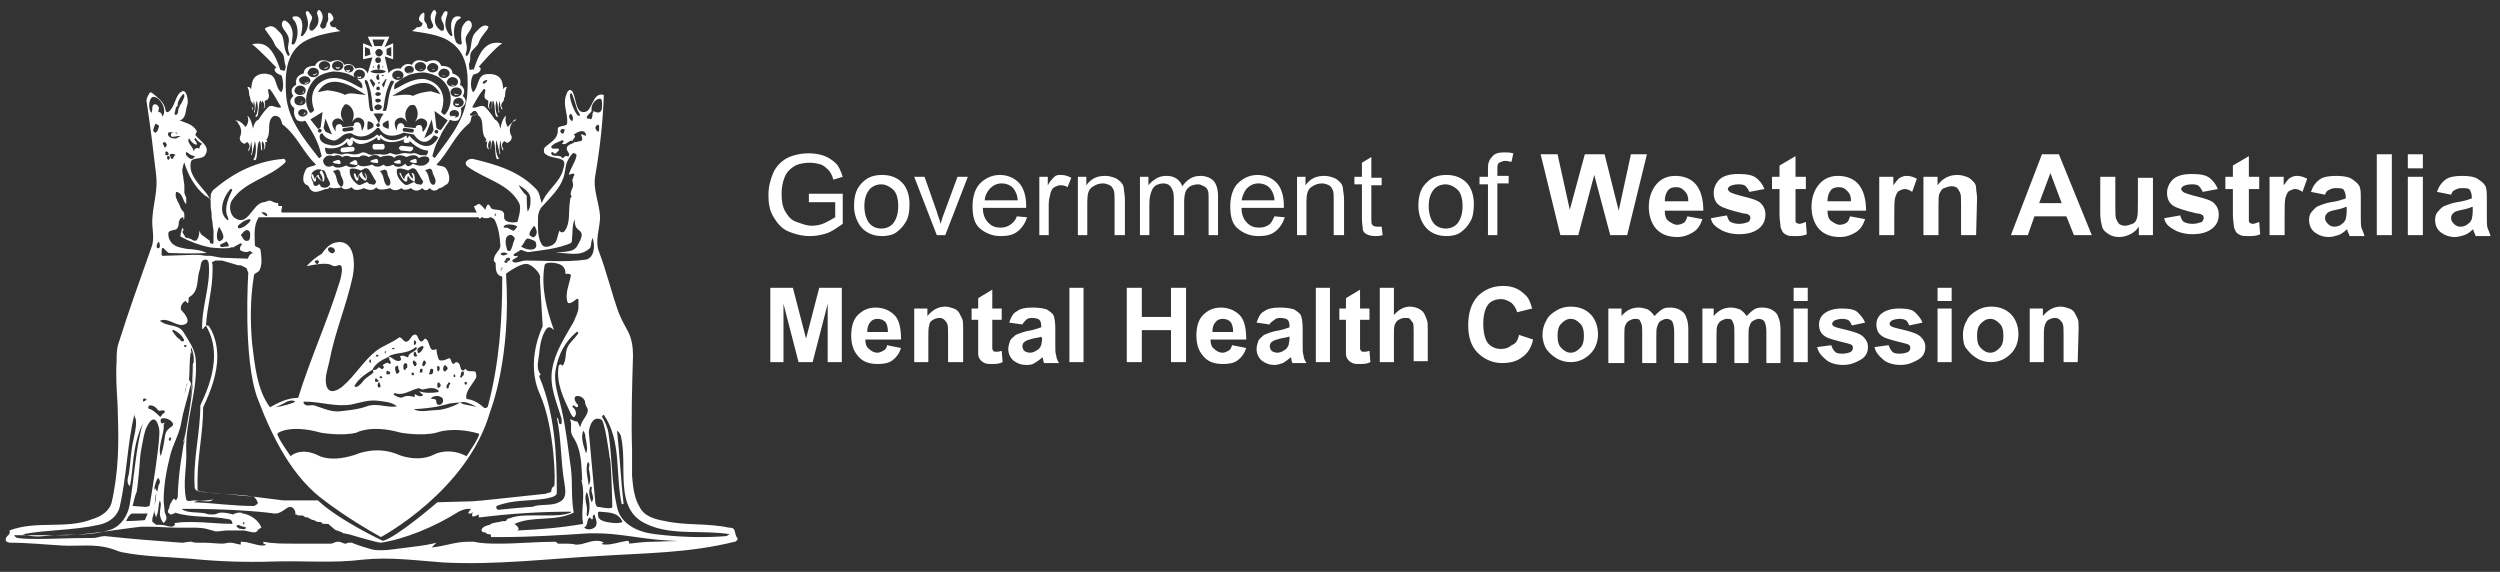
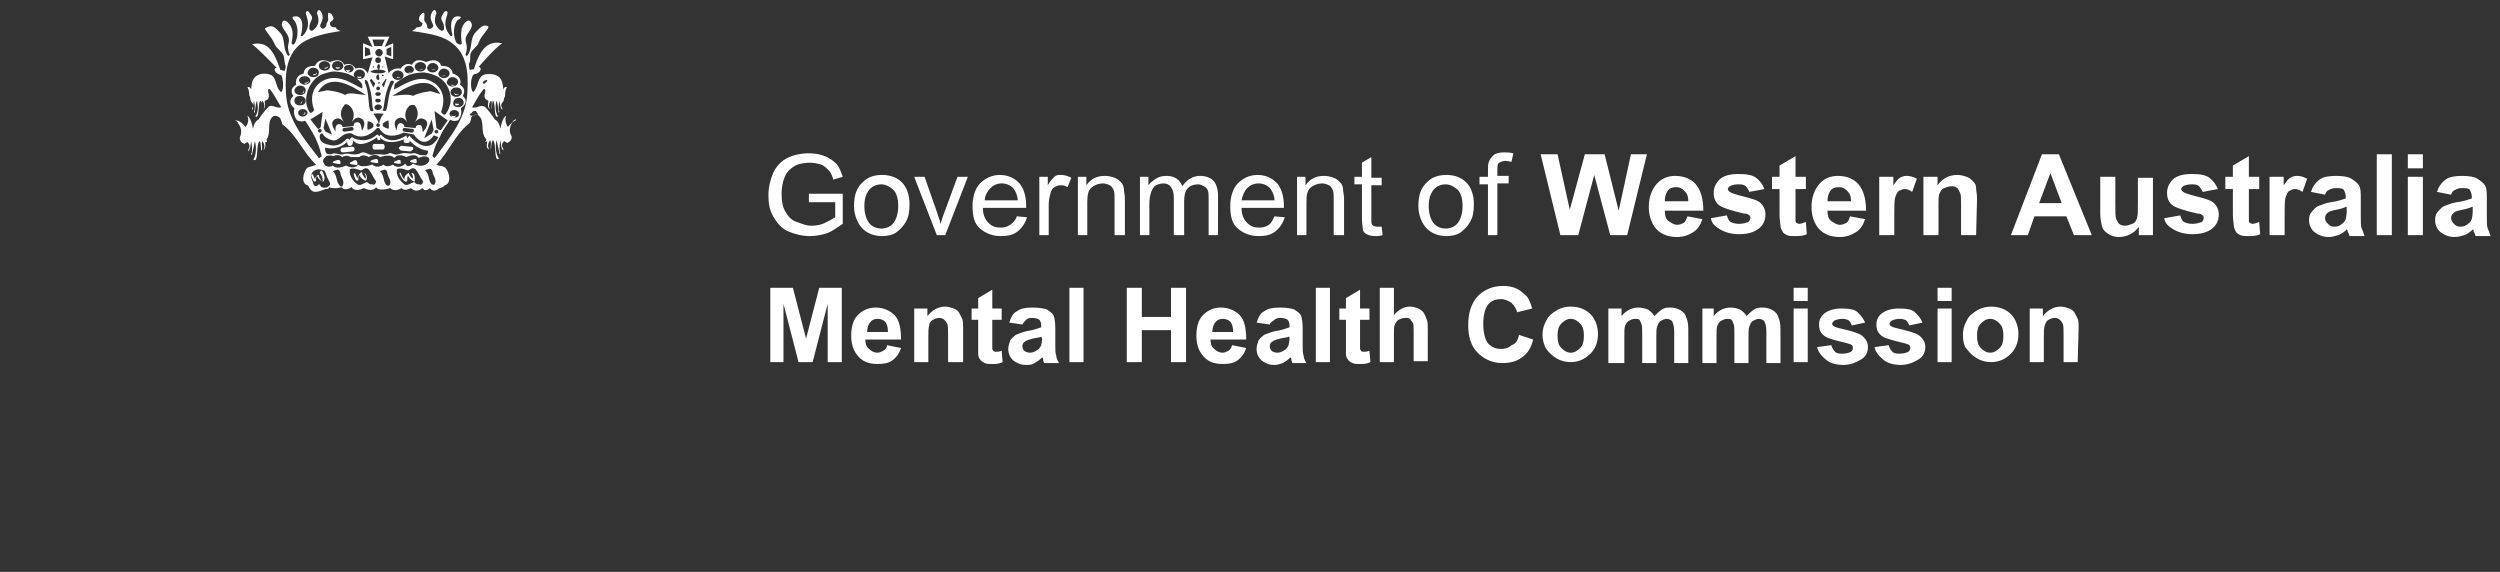
<svg xmlns="http://www.w3.org/2000/svg" version="1.1" id="Layer_1" x="0px" y="0px" viewBox="0 0 265.8 60.8" style="enable-background:new 0 0 265.8 60.8;" xml:space="preserve">
  <rect x="0" y="0" width="265.8" height="60.8" fill="#333333" stroke="none" />
  <style type="text/css">
	.st0{fill:#FFFFFF;}
</style>
-   <path class="st0" d="M78.4,57.2c-0.2-0.2-0.2-0.5-0.3-0.8c-0.1-0.3-0.4-0.3-0.6-0.3c-2.3-0.5-4.5-0.2-6.8-0.7  c-1.1-0.2-2.2-0.5-2.7-1.5c-0.6-1-0.7-2.2-0.8-3.3v-2.7c-0.1-3.4,0-6.7,0.1-10.1c0-0.8-0.1-1.7-0.5-2.5c-0.4-0.7-0.7-1.3-1-2  c-0.8-2.2-1.3-4.4-2.1-6.5c-0.5-1.2,0.1-2.5,0.1-3.8c-0.1-1.5-0.8-2.9-0.5-4.4c0.5-2.9,0.8-5.7,0.9-8.5c-1.2-0.4-1.2,1.7-2,1.8  c-1,0.2-0.9-1.3-1.3-2.1c-0.3-0.5-0.6-0.1-0.7,0.3c-0.4,1,0.2,2,0.1,3c0,0.4-1,0.2-1,0.6c0.1,1.1-0.8,1.4-1.4,2  c-0.1,0.1-0.1,0.5,0,0.6c0.5,0.5,1.3,0.4,1.9,0.7c0.3,0.2,0.2,0.6,0.1,0.9c-0.3,1.5-1.8,2.3-2.3,3.7c-0.2-0.5-0.2-1.1-0.6-1.5  c-1.8-1.9-4.2-2.6-6.7-3.2c-0.5-0.1-1.1,0.4-0.6,0.8c1.9,1.4,4.4,1.8,5.5,3.9c0.3,0.6-0.2,2-0.2,2c-0.4,0.1-1.5,0.1-1.4-0.6  c0.1-1-1.2-0.5-1.4-0.9c-0.4-0.8-0.5,0-0.6,0.2c-0.9-1.1-0.7-0.4-1.2-0.4c0,0.2,0.3,0.7,0.3,0.7H30c-0.2,0,0-0.5,0-0.7h-0.3  c-0.1,0-0.2-0.1-0.1-0.3c-0.3,0-0.5-0.1-0.7-0.2c-0.3-0.2-0.6,0.1-0.9,0.1c-1.2,0.2-1.6,2.6-3,1.7c-0.5-0.3-0.7-1.2-0.4-1.8  c1.3-2.1,3.9-2.4,5.7-4.1c0.2-0.2-0.1-0.5-0.2-0.4c-2.7,0.2-5.2,1.4-7.3,3.2c-0.2,0.1-0.4,0.5-0.4,0.7v0.5c-0.1-0.2-0.4-0.7-0.5-0.8  c-0.8-1-1.9-2-1.6-3.3c0.1-0.5,1.2-0.2,1.5-0.7c0.6-0.9-0.4-1.4-1-2.1c-0.1-0.2,0.2-0.3,0.1-0.5c-0.4-0.7-1.1-0.8-1.8-1.1  c0.7-0.2,0.6-1,0.8-1.6c0.2-0.5-0.1-1.7-0.5-1.5c-0.8,0.3-0.7,1.6-1.5,2.2c-0.2,0.1-0.3-0.1-0.3-0.2c-0.1-0.8-0.8-1.3-1.4-1.8  c-0.1-0.1-0.3-0.1-0.3,0c-0.2,0.3-0.4,0.7-0.3,1c0.4,2.6,0.7,5.1,1,7.7c0.2,1.6-0.3,3-0.4,4.6c-0.1,1,0.3,2.1-0.1,3.1  c-1.2,3.4-2.4,6.7-3.5,10.2c-0.2,0.6-0.2,1.2-0.2,1.8c-0.1,1.6,0,3.1,0.1,4.7c0.1,3.3,0.2,5.9-0.4,9.3L12,52.8  c0,0.2-0.1,0.3-0.1,0.5c-0.2,1-1.1,1.6-2.1,1.9C7,56.3,3.9,55.3,1,56.4c0.2,0.5-0.4,0.5-0.4,1c0,0.2,0.3,0.3,0.5,0.3  c1.8,0,3.7,0.2,5.5,0.3c1.7,0.1,3.4-0.2,5.1,0.3c0.4,0.1,0.8,0.3,1.2,0.4c2.5,0.5,4.9,0.5,7.3,0.7c3,0.3,5.9,0.4,8.9,0.3  c3.2-0.1,6.3,0.2,9.5-0.2c2.9-0.3,5.7,0.1,8.5,0.3c5.6,0.3,11.2-0.4,16.8-0.7c4.7-0.3,9.4-0.3,14.2-1.5  C78.3,57.6,78.5,57.3,78.4,57.2z M63.9,44.6c0.4,0,0.9,3.9,0.9,3.9v0.1c0.2,0,0.3,5.3,0.3,5.3c0,0.3-1.4,0-1.4,0  c-0.3,0.1-0.4-0.4-0.4-0.4l-0.7-7.6C62.9,44,63.9,44.6,63.9,44.6z M66.2,55.5c-0.6,0.2-1.1,0.1-1.7,0c-0.4-0.1-0.8-0.2-0.9-0.6  c0-0.2-0.1-0.5,0.1-0.5C64.7,54.5,65.7,54.4,66.2,55.5z M62,55.7c-2.3,0.4-4.6,0.6-7,0.7c0.1-0.1,0.2-0.1,0.1-0.3  c-0.1-0.2-0.3-0.3-0.4-0.4c2-0.9,4.3-0.2,6.3-1.2c-0.3-1.6-0.1-3.1-0.3-4.7c-0.3-2.1-0.5-4.1-1-6.3c-0.3-1.4-0.9-2.8-0.6-4.3  c0.3-1.6,1-2.9,2.2-3.9c0.1-0.1,0.2,0.1,0.2,0.1c-0.3,0.5-0.9,1-1.1,1.4c-0.4,0.7-0.1,1.5-0.6,2.1c-0.1-0.2-0.3-0.2-0.4,0  c-0.3,1.8,0.5,3.4,1.2,4.9c0.1,0.2,0.3,0.7,0.5,0.5s0.2-0.7-0.2-1c-0.1-0.1,0-0.2,0.1-0.2s0.2,0.2,0.3,0.2c0.2,0,0.2-0.3,0.1-0.3  c-0.3-0.3-0.5-0.9,0-0.9c0.3,0,0.7,0.2,0.8,0.6c0,0.4,0.3,0.7,0.3,0.9c0,0.6-0.7,1.1-0.8,1.8c-0.2-0.2-0.2-0.6-0.4-0.6  c-0.3,0-0.4-0.2-0.7-0.2c0.3,0.6-0.1,1.2,0.3,1.8c1,1.5,0.9,3.2,1,4.7L61.8,51C62.3,52.7,61.7,54.2,62,55.7z M53,54.2  c-0.2,0-0.3-0.3-0.2-0.4c1.7-0.7,3.5-0.5,5.3-0.8c0.4-0.1,1.1-0.2,1.1-0.6c0-4.1-0.2-8.3-1.8-12.2c-0.1-0.1-0.1-0.3,0.1-0.4  c-0.5-0.5-0.3-1.3-0.2-2c0.1-0.9,0.2-1.9,0.7-2.7c0.3-0.5,0.6-0.3,0.9,0c-0.8-2.2-1.4-4.6-1-6.9c0.1-0.4,1.1-0.3,1.6-0.1  c0.3,0.1,0.7,0.5,0.6,1c0.3,0,0.6,0,0.6,0.2c-0.2,1-0.6,1.8-0.4,2.7c0.1,0.5,0.6,0.1,1-0.2c0.1-0.1,0.2,0,0.2,0.1v0.8  c0,0.5-0.4,1.2-0.5,1.5c-0.9,1.6-2,3.2-2.3,5.1c-0.3,1.8,0.5,3.5,1,5.2c0,0.2,0.1,0.6-0.1,0.6c-0.3,0-0.1-0.6-0.4-0.7  c0.5,2.3,0.4,4.6,0.8,6.9c0.1,0.7,0.3,1.6-0.4,2c-0.9,0.6-2.2,0.2-3,0.6C57,53.8,53,54.2,53,54.2z M20.7,53.2  c-0.3,0-0.8,0.2-0.9-0.1c-0.4-1.8,0.1-3.5,0-5.2c-0.1-3.3,1.3-6.4,1-9.8c-0.1-1-0.7-1.8-1.3-2.8c-0.6-0.9-1.7-0.5-2.5-1.2  c0.9-0.4,1.8,0.7,2.6,0.4c0.7-0.2,0.2-1-0.3-1.5c-0.2-0.2,0-0.8,0.4-1c0.1,0,0.2,0.3,0.3,0.2c0.1-0.1,0-0.5,0.1-0.6  c1.1-0.6,0.8-1.9,1.1-2.8c0.2-0.4,0-1.2,0.7-1.2c0.2,0,0.3,0.3,0.3,0.5c0.2,2.3-0.8,4.6-0.7,6.9c0.2,0,0.3-0.6,0.5-0.2  c1.5,2.7,0.5,5.8-0.7,8.3c0,2.9-0.8,5.8-0.6,8.7c0,0.4,0.5,0.5,1,0.5c1.7,0.3,3.5,0.2,5.2,0.5c0.2,0,0.4,0.4,0.5,0.6  c0.1,0.2-0.4,0.4-0.4,0.4c-2.1,0-4.1-0.3-6.4-0.4c0.7-0.4,1.4,0.2,2.1-0.3C22.1,53.2,21.4,53.3,20.7,53.2z M18,54.6  c0.1,0.1,0.1,0.1,0.2,0.1s0.2-0.1,0.3-0.1c0,0,0.1,0,0.1-0.1c1.9,0.6,3.7,0.3,5.7,0.7c0.2,0,0.4,0.2,0.4,0.4v0.1  c-1.4,0-2.9-0.2-4.3-0.2c-0.6,0-1.2,0-1.7,0.1h-0.1c-0.1,0.1,0,0.1,0,0.1v0.1C18.4,56,18.3,56,18.2,56c-0.3,0-0.7-0.2-1.1-0.2h-0.5  c-0.2-0.2-0.5-0.3-0.4-0.5v-0.2c0.3-0.8,0.2-1.7,0.4-2.7v0.3c0,0.5-0.2,1-0.2,1.5c0,0.2,0,0.3,0.1,0.5l0.1,0.3l0.1-0.3  c0.2-0.5,0.1-1,0.3-1.5c0,0.1,0.1,0.2,0.1,0.4c0,0.3-0.1,0.7-0.1,1s0.1,0.6,0.3,0.9l0.1,0.1l0.1-0.1c0.1-0.1,0.2-0.3,0.2-0.4  c0-0.3-0.2-0.6-0.2-0.7c0-0.4-0.1-0.8-0.1-1.2c0-1.6,0.3-3.2,0.7-4.8c0.3-1.2,1-2.3,1.2-3.6c0.2-1.2,0.6-2.3,0.9-3.6  c0-0.1,0.1-0.2,0.1-0.4c0-0.1-0.1-0.3-0.2-0.4c0.1-1.1,0-2.1,0.2-3c0.2,0.2,0.3,0.5,0.3,0.8v0.5c0,4.7-1.6,9.3-1.7,14.1  c0,0.1-0.1,0.3-0.2,0.4l-0.1-0.1L18.5,53l-0.1,0.1C18.2,53.4,18,53.7,18,54C17.8,54.3,17.8,54.5,18,54.6z M15.5,53.9l-1.3-0.1h-0.1  c0,0,0.3-1.3,0.4-1.4c0.1-0.1,0.4-3.5,0.4-3.8s0.4-2.3,0.4-2.3l0.2-0.7c1-2.2,1.4-0.1,1.4-0.1c0.3,0.8-1,8.3-1,8.3L15.5,53.9z   M15.7,54.6l-0.3,0.7c0,0-1.1,0.1-2,0.1c0.2-0.4,0.3-0.6,0.6-0.8H15.7z M17.1,44.9c0-0.1-0.1-0.3,0.1-0.4c0.6-0.2,1.5,0.5,1.1,0.8  c-1.1,0.8-0.5,0.8-1.2,3.2c-0.4-0.9,0.4-2.4,0.3-3.3c0-0.1,0.1-0.2,0.1-0.3C17.4,45,17.2,45.1,17.1,44.9z M19.7,36.9  c-0.1,0-0.2-0.1-0.1-0.2h0.2C19.9,36.7,19.8,36.9,19.7,36.9z M19.9,40.7L19.9,40.7c0,0.2,0,0.3-0.1,0.4c0,0.3-0.1,0.5-0.2,0.8  L19.9,40.7C19.8,40.7,19.9,40.7,19.9,40.7z M19.4,36.3c-0.2,0-0.2-0.2-0.4-0.3c-0.3-0.2-0.5-0.6-0.7-0.8c0,0,0.1-0.2,0.2-0.1  c0.4,0.2,0.8,0.5,1,0.9C19.6,36.1,19.6,36.3,19.4,36.3z M18.2,46.6c0,0.1-0.1,0.2-0.1,0.3c-0.2-0.1-0.2-0.3,0-0.4  C18.1,46.5,18.2,46.5,18.2,46.6z M16.9,51.5c-0.1,0.2-0.1,0.6-0.2,0.8c0-0.1,0-0.1-0.1-0.2l-0.1-0.2l-0.1,0.2c0-0.4,0.2-1,0.4-1.3  C17.1,51.1,17,51.4,16.9,51.5z M20.6,38.2c0-0.3-0.1-0.6-0.3-0.9v-0.4c0.2,0.4,0.3,0.8,0.3,1.2V39c0,1.2-0.2,2.3-0.4,3.5  c0.2-1.3,0.3-2.5,0.3-3.8C20.6,38.6,20.6,38.4,20.6,38.2z M19.7,46.2c0,0.3-0.1,0.6-0.1,0.9l-0.1-0.2C19.6,46.6,19.6,46.4,19.7,46.2  z M26.9,52.8l-5.5-0.5c-0.1,0-0.2,0-0.2-0.1C21,52.2,21,52.1,21,52v-0.9c0-2.6,0.6-5.1,0.6-7.8c0.8-1.7,1.5-3.5,1.5-5.4  c0-1-0.2-2.1-0.8-3.1c-0.1-0.1-0.1-0.2-0.3-0.2h-0.1c0.1-1.9,0.7-3.8,0.7-5.8v-0.6c0-0.1,0-0.2-0.1-0.3l0.4-0.2h0.7l0.7,0.2l1,0.3  h0.3l0.6,0.3l0.2,0.5c0,0-0.6,9.2,1,13.4s3.7,8.4,7.2,10.9c0,0,2.3,1.8,5.9,3.8c0,0,9.2-4.9,11.6-13.3c0,0,2.3-5.7,1.7-14.7  c0,0,1.7-1.3,2.4-1s1.4,1.2,1.2,1.5l0.3,5.1c0,0-1.9,3.7-0.3,7.2c1.6,3.6,1.7,9.8,1.5,9.8c-0.3,0.1-0.3,0.6-0.3,0.6L58,52.5  l-6.6,0.7l-1.2,0.1l-3.7,0.1c0,0-4.4,3.8-5.8,4.1c0,0-4.7-2.2-6.9-4.3h-3.7C30.1,53.2,26.9,52.8,26.9,52.8z M39.6,39.3  c0.3-0.6,0.9-1,1.6-1.3c0.1-0.1,0.2,0,0.2,0.1c-0.1,0.2,0.4,0.5,0,0.6l-0.1-0.1c-0.2-0.1-0.4,0.1-0.6,0.2c-0.1,0,0.2,0.2,0.1,0.3  c-0.1,0.1-0.1,0.2-0.3,0.1c-0.1-0.1-0.2-0.2-0.3-0.1C40.1,39.3,39.8,39.4,39.6,39.3c0.1,0.1,0.1,0.3,0.1,0.3c-0.3,0.3-0.7,0.5-1,0.8  c-0.2,0.3-0.4,0.5-0.7,0.7c-0.1,0.1-0.4,0-0.3-0.1C38.1,40.3,38.8,39.8,39.6,39.3z M38.3,39.8L38.3,39.8l0.1,0.2  C38.3,39.9,38.3,39.8,38.3,39.8z M38.8,39.3L38.8,39.3H39H38.8z M39.4,38.2L39.4,38.2c0.1,0.2,0,0.3,0,0.4  C39.2,38.5,39.2,38.3,39.4,38.2z M40.1,37.7c0.1,0,0.2,0.1,0.1,0.2H40C39.9,37.9,40,37.7,40.1,37.7z M41.8,37.3L41.8,37.3h-0.2H41.8  z M41.7,37H42l-0.1,0.1C41.7,37.2,41.7,37.1,41.7,37z M44.2,36.9c0,0,0.2,0.1,0.1,0.2c-0.3,0.4-0.9,0.4-0.9,0.9  c-0.4-0.1-0.5-0.3-0.9-0.1c0.1,0.1,0.2,0.3,0.1,0.4c-0.5,0.3-0.8-0.3-1.3-0.4C42.1,37.4,43.3,37.7,44.2,36.9z M42.6,36.6L42.6,36.6  l0.1,0.2C42.7,36.7,42.6,36.7,42.6,36.6z M46.6,41.5c0.1,0.1,0,0.2-0.1,0.2c-0.6,0.1-1.4,0.1-1.9-0.1c0,0.1,0.3,0.3,0.4,0.4  c-0.3,0.3-0.7,0-0.9-0.1c0,0.1,0,0.4-0.1,0.3c-1.4-0.4-0.9,0.5-2.1-0.2c-0.1-0.1,0-0.2,0.1-0.2c0.9,0.3,1.6-0.3,2.4-0.5  c0.2-0.1,0.5,0.2,0.6,0.1C45.5,41.3,46.1,41.1,46.6,41.5z M45.6,39.7c0.2-0.1,0-0.5,0.3-0.5c0.2,0,0.2,0.3,0.1,0.5  C45.9,39.8,45.7,39.9,45.6,39.7z M46.5,40.8c0-0.1,0.2-0.2,0.2-0.1c0.1,0.1,0.3,0.3,0,0.5c-0.1,0.1-0.2,0-0.2-0.1  C46.5,41.1,46.5,40.8,46.5,40.8z M46.6,38.9c0.2,0.1,0.2,0.4,0,0.6l-0.1-0.1C46.5,39.2,46.4,38.9,46.6,38.9z M48.9,42.8  c0.5-0.1,0.6-0.1,1.7,0.4c0.1,0.1-1.1-0.2-1.2-0.2S49.1,42.9,48.9,42.8c-0.6,0.4-1.8,0.8-2.5,0.8s-1.8,0.3-2.4-0.1  c2.1-0.1,3.1-0.4,3.8-0.6C47.9,42.9,48.5,42.8,48.9,42.8z M48.3,39.8c0.1,0,0.2,0.3,0,0.3C48.2,40.1,48.2,39.8,48.3,39.8z M48.9,40  c0.2-0.1,0-0.5,0.3-0.5c0.2,0,0.1,0.2,0.1,0.4C49.1,39.9,49.1,40.4,48.9,40z M49.5,40.6c0.2,0,0.2,0.3,0,0.3  C49.4,40.9,49.3,40.6,49.5,40.6z M47.6,41.3c-0.2,0-0.1-0.2-0.1-0.4c0.2,0,0.1-0.5,0.4-0.1C47.6,41,47.8,41.3,47.6,41.3z M47.3,39.5  c-0.3-0.1-0.2-0.5,0-0.7c0.1,0.1,0.3,0.2,0.3,0.4C47.5,39.3,47.4,39.5,47.3,39.5z M47.1,42.5c0.1,0.3-0.3,0.7-0.6,0.5  c-0.3-0.3,0.2-0.6-0.7-0.6c0.2-0.3,0.5-0.3,0.8-0.3C46.9,42.2,47.1,42.3,47.1,42.5z M42.2,38.9c0.2-0.1,0.1,0.3,0.2,0.4  c0.1,0.1,0.1,0.3-0.1,0.4c-0.1,0.1-0.2,0-0.2-0.1C42,39.3,41.9,39,42.2,38.9z M43.1,38.6c0.1,0,0.2,0.1,0.2,0.2v0.3  c-0.2,0-0.2,0.5-0.4,0.1C42.9,39.1,42.8,38.7,43.1,38.6z M43.9,39.6c0.1,0,0.2,0.3,0,0.3S43.7,39.6,43.9,39.6z M44,38.3  c0.1,0.1,0.3,0.2,0.3,0.4c0,0.1-0.1,0.2-0.1,0.2c-0.1,0.1-0.2,0-0.2-0.1C43.9,38.7,43.8,38.5,44,38.3z M44.8,39.2  c0.2,0,0.1,0.2,0.1,0.4h-0.3C44.7,39.4,44.6,39.2,44.8,39.2z M45.1,38.9c-0.1,0.1-0.2,0-0.2-0.1c0-0.2,0.1-0.4,0.2-0.5  c0.1,0.1,0.2,0.2,0.2,0.3C45.3,38.6,45.2,38.8,45.1,38.9z M45,37c-0.1,0.2-0.2,0.4-0.4,0.5c-0.1,0.1-0.2,0-0.2-0.1s-0.1-0.3,0.1-0.4  c0.1-0.1,0.3-0.2,0.4-0.2S45.1,36.9,45,37z M44.4,37.8c-0.1,0.1-0.3,0.2-0.4,0c0-0.1-0.1-0.3,0.1-0.4C44.3,37.4,44.2,37.8,44.4,37.8  z M44.1,36.2c0.2,0.1,0.2,0.3,0,0.5L44,36.6C44,36.4,44,36.1,44.1,36.2z M41,37.3v0.3l-0.1-0.1C40.9,37.4,40.9,37.3,41,37.3L41,37.3  h0.2H41z M41.4,39.8h-0.3c0-0.1-0.1-0.3,0.1-0.4C41.2,39.5,41.7,39.5,41.4,39.8z M40.3,40.6c0.1,0.2,0.3,0.6,0,0.6  C40.1,41.2,40.1,40.8,40.3,40.6z M39.9,40.6c0-0.1-0.1-0.3,0.1-0.4c0,0.2,0.5,0.2,0.1,0.4H39.9z M40.4,40.2c-0.1-0.1,0-0.2,0.1-0.2  s0.2,0.1,0.1,0.2H40.4z M40.1,42.6c0.7,0.1,1.5,0.1,2.1,0.6c-1,0.2-2.1-0.4-3.2,0c-0.8,0.3-1.7,0.4-2.6,0.5c-1.1,0.2-2-0.3-3-0.6  c-0.4-0.1-0.8,0.2-1.1-0.2c-0.1-0.1,0-0.2,0.1-0.2c1.7,0,3.3,0.6,5,0.3C38.3,42.8,39.2,42.5,40.1,42.6z M34.1,46c0,0,2.2,0.4,3.8,0  c0,0,1.5-0.9,4.7,0c0,0,2.2,0.4,3.8,0c0,0,1.7-0.7,4.5,0.1c0.3,0.1-1.3,2.4-1.3,2.4c-1.9-1-3.4-0.2-3.4-0.2  c-1.7,0.9-3.7,0.1-3.7,0.1c-2.4-1.1-4.6-0.1-4.6-0.1l-0.3,0.1c-2.6,0.8-3.8,0-3.8,0c-1.9-0.9-2.9,0.1-2.9,0.1s-1.5-2.1-1.4-2.4  C29.5,46,30.9,45.1,34.1,46z M29.3,43.3c0,0,1.1-0.5,1.2-0.6c0.3-0.1,0.6-0.2,0.9,0C31.1,42.9,30,43.2,29.3,43.3z M53.3,28.8  l-0.1-0.1l0.1-0.1V28.8z M53.3,28.5l0.1-0.1v0.3C53.4,28.6,53.3,28.6,53.3,28.5z M54.1,27.4c0.1,0,0.2,0.1,0.1,0.2  c0,0.1-0.1,0.2-0.3,0.1c-0.1,0-0.2-0.1-0.1-0.2S54,27.4,54.1,27.4z M53.9,26.5c-0.1-0.4-0.2-0.7-0.1-1.1c0-0.2,0.3-0.5,0.6-0.4  c0.2,0.1,0.4,0.3,0.3,0.5c-0.2,0.4-0.2,0.9-0.5,1.2C54,26.7,53.9,26.6,53.9,26.5z M54,27.8c-0.1,0.2-0.3,0.2-0.4,0l0.1-0.1  C53.8,27.6,53.9,27.7,54,27.8z M62.6,49.8c0.1,0.6,0.3,1.2,0,1.8c-0.1-0.8-0.4-1.7-0.1-2.5C62.8,49.4,62.6,49.6,62.6,49.8z   M62.9,53.4c-0.2-0.5-0.4-1.2-0.1-1.7c0.1,0.1,0.2,0.1,0.1,0.3C62.8,52.4,63.3,52.9,62.9,53.4z M62.4,52.3c0.3,0.8,0.4,1.8,0.1,2.6  c-0.2-0.1-0.1-0.3-0.1-0.5C62.5,53.7,62,53,62.4,52.3z M62,45.8c0.3,0.3,0.2,0.7,0.3,1c0.1,0.5,0.2,1,0,1.4  C62.1,47.5,61.7,46.6,62,45.8z M62.7,55c0,0,0.2,0.3,0.3,0.2s-0.1-0.4,0.2-0.5c0.1,0.4,0.4,0.9,0.1,1.3c-0.3,0.3-0.8,0.4-1.2,0.1  C62.6,55.8,62.3,55.3,62.7,55z M63.6,14c-0.2-0.1-0.5-0.5-0.1-0.7c0.1-0.1,0.2,0,0.2,0.1v0.3C63.7,13.8,63.7,14,63.6,14z M62.4,12.4  c0.1-0.2,0.4-0.4,0.5-0.6c-0.1-0.6,0.3-1.2,0.8-1.3c0.4-0.1,0.3,0.6,0.3,0.9c0,0.6-0.4,0.7-0.9,0.4c0,0.1,0,0.2-0.1,0.2  c0,0.2,0,0.6-0.2,0.7C62.8,12.5,62.3,12.8,62.4,12.4z M62.3,14.3c0.1,0.4-0.6-0.3-0.5,0.1c0.1,0.2,0.2,0.6-0.1,0.6  c-0.2,0-0.6,0.3-0.8-0.1c0-0.1,0.2-0.2,0.2-0.3c0.1-0.1,0-0.2-0.1-0.3C61.3,14.1,62.1,13.6,62.3,14.3z M60.7,9.9  c0.2-0.1,0.6,1.8,0.8,2c0.1,0.1,0.3,0.5,0,0.4C61.2,12.3,60.3,10.1,60.7,9.9z M60.7,12.1l0.1,0.1c0.1,0.2,0.2,0.5,0,0.7  C60.6,12.7,60.3,12.3,60.7,12.1z M59.8,13.7c0.1,0,0.2,0.1,0.3,0.1c-0.2,0.1-0.1,0.5-0.3,0.4C59.5,14.1,59.5,13.8,59.8,13.7z   M59.8,16.8c-0.1-0.1-0.2-0.2-0.3-0.2c-0.3-0.1-0.8,0.1-0.9-0.3c0-0.1,0.1-0.2,0.2-0.1s0.2,0.2,0.3,0.1l0.3-0.3  c0.1-0.1,0-0.2-0.1-0.2h-0.5c-0.1,0-0.2-0.1-0.2-0.2c0.3-0.4,0.8-0.5,1.2-0.7c0,0,0.2,0.1,0.1,0.2s-0.2,0.2-0.1,0.2  c0.5,0.2,0.8-0.7,1.3-0.2c-0.2,0.2-0.6,0.2-0.8,0.5c-0.2,0.4,0.3,0.6,0.2,0.9c0,0.1-0.1,0.2-0.2,0.1C60,16.5,59.9,16.9,59.8,16.8z   M57.2,23.1c0-0.4,0.2-0.9,0.4-1.1c0.9-1,1.9-1.9,2.3-3.1c0.2-0.5,0.2-1.3,0.4-1.7c0.2-0.4,0.3-0.6,0.6-0.9c0.1-0.1,0.4,0.1,0.4,0.2  c-0.1,0.7-0.6,1.3-0.8,2c-0.1,0.3,0.4-0.3,0.6,0.1c-0.2,0.1-0.1,0.3-0.2,0.4c-0.1,0.1,0,0.3,0,0.5c0.2,0.4-0.5,1-0.1,1.4  c-0.2,0.1-0.2,0.4-0.2,0.5c-0.2,1.1,0.1,2.3-0.6,3.2c-0.1,0.1-0.4,0.2-0.5-0.1c-0.2,0.4-0.2,0.8-0.4,1.2c-0.3,0.5-1.2,0.7-1.4,0.4  C57.1,25.4,57.2,24.1,57.2,23.1z M55.4,26.2c0.4-0.3,0.4-1,0.9-0.8c0.3,0.1,0.7,0.2,0.7,0.5C57.2,26.8,55.9,26.6,55.4,26.2z   M56.8,25.2c-0.1,0.1-0.4-0.1-0.5-0.2v-0.2c0.1-0.3,0.3-0.6,0.5-0.8C57.1,24.4,57.2,24.9,56.8,25.2z M55.2,19.7  c1.3,0.8,1.2,1.2,1.2,1.8c0,0.4-0.1,0.7-0.3,1C56,22.1,56,20.9,56,20.8C55.6,20.5,55.1,19.7,55.2,19.7z M55.3,26.6  c0.2-0.1,0.5,0.2,0.9,0.2c1.4-0.2,2.7-0.3,4.1-0.8c0.2-0.1,0.5-0.1,0.5-0.4c0.1-0.8,0-1.6,0.3-2.3c0,1,0.3,1,0.6,1.3  c0.4,0.4-0.1,1.1-0.3,1.5c-0.4,0.8-1.5,0.6-2.3,0.8c1.2-0.1,2.5,0.5,3.6-0.5c0.2-0.2,0.1-0.7,0.3-1.1c0.3,0.8,0.2,2.1-0.7,2.3  c-2.1,0.3-4.3,0.1-6.4,0.1c-0.5,0-1.1,0.4-1.4,0.1c-0.2-0.2,0.4-0.3,0.6-0.6c-0.2,0-0.5,0.1-0.5-0.1C54.7,26.9,55.1,26.8,55.3,26.6z   M53.8,23.9c0.4-0.1,1,0,1.2,0.2c0,0-0.4,0.6-0.5,0.4l-0.6-0.3C53.4,24.3,53.5,24,53.8,23.9z M54,27c-0.3,0.1-0.5,0.3-0.8,0  C53.4,26.8,53.7,26.8,54,27z M52.7,22.7V23l-0.1-0.1C52.6,22.7,52.6,22.7,52.7,22.7z M28.4,22.8c0.1,0.4-0.4,0-0.6-0.2  C28,22.5,28.3,22.6,28.4,22.8z M27.5,23.1h23.4c0,0.1,0.1,0.2,0.2,0.1l0.1-0.1h0.1c0.1,0.1,0.3,0.1,0.4,0.1c0.1,0,0.3,0,0.4-0.1h0.1  c0,0,0.3,0.1,0.4,0.3c0,0,0.5,0.8,0.6,2.7c0,0.6-0.7,0.8-0.7,1.6c0,0.1,0.2,0.2,0.2,0.3c0,0.6,0,1.3,0.7,1.4c0,4.6-0.3,9.1-1.5,13.7  c0,0.2-0.3,0.4-0.5,0.2c-1.1-1-1.8-0.8-1.8-0.9c-0.2-0.7,0.6-1.5,1-2.2c0.1-0.2,0-0.7-0.1-0.7c-0.4-0.1-0.8,0.1-1-0.3  c-0.1,0.1-0.2,0.2-0.3,0.2c-0.4-0.1-0.1-0.8-0.7-0.9c-0.1,0-0.2,0.2-0.3,0.2c-0.3-0.1-0.2-0.7-0.5-0.6c-0.4,0.2-1,0.4-1.1,0  c-0.1-0.3-0.2-0.7-0.2-1c-0.9,0.5-0.6-0.9-1.2-1.1c-0.1,0-0.2,0.3-0.4,0.3c-0.4,0-0.3-0.9-0.8-0.7c-0.3,0.1-0.4,0.6-0.7,0.7  c-0.4,0.2-0.6-0.6-0.9-0.4c-0.8,0.6-1.6,0.8-2.4,1.4c-1.4,1.1-2.2,2.6-3.6,3.8C35.9,41.5,35,42,34.7,41c-0.2-0.9,0.1-1.6,0.3-2.5  c0.6-3.2,1.8-5.9,2.5-9.1c0.3-1.5,0.2-4.1-1.9-3.6c-0.3,0.1-0.8,0.3-1.4,1.2c0,0-0.8,0.4-1.6,1.3c3.3-0.7,2.3,0.3,3.4-0.1  c0.6-0.2,0.3,1.2,0.1,1.8c-1.3,4.2-3.1,8.1-4.4,12.3c-1.1,0-2.1,0.5-3,1c-1.4-1.9-1.6-4.5-1.9-6.8c-0.2-2.4-0.2-4.8,0.2-7.2  c0-0.3,0.5-0.3,0.6-0.6c0.3-0.6,0.2-1.4,0.1-2.1c0-0.3-0.5-0.3-0.6-0.5C27.1,25.1,26.9,24.1,27.5,23.1z M35.6,26.7  c0,0.1-0.2,0.3-0.4,0.2c-0.2-0.1-0.4-0.3-0.3-0.5C35.1,26.1,35.7,26.4,35.6,26.7z M33.9,27.8c0,0.1-0.1,0.5-0.4,0.1  c-0.1-0.1,0-0.2,0.1-0.2C33.8,27.6,33.9,27.7,33.9,27.8z M25.3,24c0,0,0.6-0.6,1.2-0.7c0.1,0,0.2,0.1,0.1,0.2  c-0.1,0.2-0.3,0.3-0.5,0.5C25.8,24.2,25.2,24.5,25.3,24z M26.6,24.9c0,0.3,0,0.7-0.3,0.7c-0.4,0.1-0.5-0.4-0.7-0.6  c0.1-0.1,0.3-0.4,0.5-0.5S26.6,24.5,26.6,24.9z M24.5,20.1c0.1-0.1,0.2,0.1,0.2,0.1c-0.4,0.8-0.8,1.7-0.6,2.6  c0.1,0.2,0.3,0.7,0.1,0.6C23.2,22.7,23.6,21.1,24.5,20.1z M24.2,26.2c-0.3,0-0.8,0.2-0.8-0.1c0-0.2,0.4-0.2,0.6-0.4  c0.1-0.1,0.2,0.1,0.3,0.3C24.3,26.1,24.4,26.2,24.2,26.2z M23.3,24.1c0.2,0.4,0.7,1.1,0.3,1.4c-0.2,0.2-0.4,0.2-0.5-0.1  C23,25,23.1,24.5,23.3,24.1z M20.1,14.7c0.2,0.3,0.4,0.6,0.8,0.7c0.1-0.2-0.1-0.4-0.2-0.5s0.1-0.3,0.1-0.2c0.3,0.4,0.4,0.4,0.7,0.6  c-0.2,0.1-0.3,0.3-0.3,0.5c-0.7-0.3-0.6,0.7-0.6,0.3C20.5,15.5,19.8,15.2,20.1,14.7z M19.9,16.2c0.3,0.2,0.3,0.3,0.8,0.4  c0.1,0-0.2,0.3-0.3,0.3c-0.3,0-0.4-0.2-0.6-0.4C19.7,16.3,19.8,16.1,19.9,16.2z M19.8,21.7V21l-0.1-0.2l-0.1-0.3v-0.8L19.5,19  c0-0.2-0.1-0.5-0.1-0.7c-0.1-0.2,0.2-1.2,0.2-1c0.4,1.3,1.1,2.6,2.2,3.5c0.1,0,0.1,0.1,0.2,0.1c0.1,0.1,0.2,0.2,0.4,0.3v0.7  c0,0.3,0.1,0.6,0.1,0.9v0.3c0.1,0.4,0.1,0.9,0.2,1.4v1.3c0,0.1-0.2,0.2-0.2,0.1c-0.1,0-0.2-0.1-0.2-0.2v-0.1  c-0.3-0.2-0.5-0.4-0.8-0.6c-0.2-0.1-0.3-0.5-0.3-0.5s0,0.6-0.2,0.9c-0.1,0.2-0.2,0.2-0.3,0.2c-0.1,0-0.3-0.1-0.4-0.2h-0.1L20,25.3  h-0.2l-0.1-0.1l-0.3-0.5c0-0.1,0-0.1,0.1-0.2v-0.1l-0.1-0.2l-0.1,0.3c0,0.1-0.1,0.3-0.1,0.4v0.2c0,0.1,0,0.1,0.1,0.1  c0.9,0.5,2,0.9,3,1.1c0.8,0.1,1.5,0.1,1.5,0.1c0.3,0,0.5,0,0.8-0.1h0.2c0.2-0.1,0.5-0.3,0.7-0.4c0.1-0.1,0.3,0.1,0.2,0.1  c-0.3,0.4-0.2,0.6,0,0.7l0.4,0.1c0.1,0,0.3,0,0.4-0.1h0.1l0.3,0.2c-0.5,0.1-0.5,0.7-0.6,0.6l-2.8-0.1l-1.1-0.2h-0.5l-0.7-0.1h-0.8  l-3.1,0.1c-0.2,0-0.1-0.4-0.1-0.7c0-0.1,0.1-0.2,0.2-0.1l0.3,0.3c0.1,0.1,0.2,0.2,0.3,0.2c0.1,0,2.1,0.1,4,0l-0.5-0.2l-0.4-0.1  l-0.7-0.1c-0.5,0-0.9-0.1-1.3-0.2C17.9,26,17.9,25,17.9,25v-0.2c0-0.3,0.5-0.3,0.8-0.4c0.2-0.1,0.3-0.4,0.3-0.6c0-0.1,0-0.3,0.1-0.4  c0-0.1,0.1-0.2,0.3-0.3h0.1v0.3c0-0.1,0.1-0.1,0.1-0.2v-0.4c0-0.2-0.1-0.3-0.2-0.4s-0.2-0.3-0.2-0.3s-0.1-0.3-0.2-0.5  c-0.1-0.1-0.1-0.2-0.2-0.4c-0.2-0.4-0.1-0.6-0.1-0.7c0,0,0-0.1,0.1-0.1C19.5,20.6,19.4,21.4,19.8,21.7z M17.9,17l-0.1-0.1  c-0.1-0.1,0-0.4,0.1-0.3C18.1,16.6,18.1,16.9,17.9,17z M18,16.5c0.2-0.2,0.4-0.2,0.7,0c-0.3,0-0.2,0.4-0.4,0.4S18.2,16.6,18,16.5z   M18.7,11.4c0.1,0,0.1-0.1,0.2-0.2c-0.1-0.3,0.4-1.1,0.6-1.2c0.1-0.1,0.1,0.2,0.1,0.3c-0.1,0.2-0.3,0.8-0.5,0.9  c0.1,0.1-0.1,0.2-0.1,0.3c-0.1,0.2,0,0.7-0.3,0.7C18.4,12.3,18.7,11.7,18.7,11.4z M17.9,14.1c0.1-0.1,0.8,0,0.9,0  c0,0.1,0.4,0.4,0.3,0.3c-0.3-0.2-0.6-0.5-0.9-0.2c-0.2,0.7,0.7,0.1,1,0.3c-0.1,0-0.3,0.1-0.4,0.2C18.4,14.8,17.7,14.6,17.9,14.1z   M17.9,16.5h-0.3c0-0.1-0.1-0.4,0.1-0.4C18,16.2,17.9,16.4,17.9,16.5z M17.5,15.1c0.2,0.1,0.4,0.4,0,0.6c0,0-0.1-0.3-0.2-0.4  C17.3,15.2,17.4,15.1,17.5,15.1z M16.1,12c-0.4-0.4-0.3-1.8,0.3-1.7c0.6,0.1,1.4,1.2,0.9,2.1c-0.3-0.9-0.6-0.1-0.4-0.9  c0-0.1-0.1-0.3-0.3-0.4C16,11,16.3,11.7,16.1,12z M16.5,14.1c-0.4-0.1-0.1-0.6,0-0.9c0-0.1,0.4,0.1,0.4,0.2s-0.1,0.3-0.1,0.4  C16.7,14,16.6,14.1,16.5,14.1z M16.9,25.7c0.1,0.2,0.2,0.7-0.1,0.7C16.6,26.4,16.6,25.9,16.9,25.7z M15.8,43.2  c0-0.1,0.1-0.1,0.2-0.1c0.3,0,0.6,0.2,0.8,0.5c0.1,0.2,0.5-0.1,0.7,0.1c0.1,0.1-0.1,0.3-0.2,0.3c-0.1,0.1-0.2,0.4-0.3,0.3  c-0.3-0.3-0.6-0.6-1-0.8C15.8,43.5,15.7,43.4,15.8,43.2z M15.6,42.5c-0.2,0.1-0.4,0.3-0.4,0.1C15.2,42.3,15.4,42.3,15.6,42.5z   M10.5,55.8c1-0.2,1.9-0.8,2.2-1.8c0.8-3.4,0.8-6.7,1.6-10c-0.1,0.6,0.5,0.1-0.1,2.7c-0.3,1.2-0.3,2.4-0.5,3.7  c-0.1,0.4-0.3,0.9,0.1,1.3c0.4-1.6,0.2-4.3,1.4-6.7c-0.7,2.1-1,6.3-1.4,8.6c-0.2,1.2-0.9,2.3-2,2.7c-2.3,0.8-4.7,0.4-7.2,0.7  c-0.7,0.1-1.5,0-2.2-0.2C5.1,56.3,7.8,56.4,10.5,55.8z M77.1,57.4h-0.2c-2.5,0.1-5,0.1-7.5,0.2c-0.8,0-1.7,0.1-2.5,0.2  c0-0.1,0-0.3-0.2-0.3c-0.8,0.1-1.5,0.4-2.3,0.4c-0.2,0-0.3,0-0.5-0.1H64l0.2-0.1L64,57.6c-0.2-0.1-0.4-0.1-0.6-0.1  c-0.7,0-1.4,0.4-2,0.4h-0.2c-0.4-0.1-0.8-0.1-1.2-0.1h-0.7c0,0-0.1-0.2-0.3-0.2c-2,0-3.9,0.2-5.9,0.2c-0.9,0-1.8,0-2.7-0.2h-0.7  c-1.3,0-2.5,0.5-3.8,0.6l0.2-0.2l0.3-0.3L46,57.8c-0.9,0.2-1.8,0.3-2.6,0.4c-1,0.1-1.9,0.3-2.9,0.3c-0.3,0-0.7,0-1-0.1  c-0.7-0.2-1.4-0.4-2.1-0.7h-0.2c-0.1,0-0.3,0-0.4,0.1h-0.1c-0.2,0-0.4-0.2-0.7-0.2h-0.1c-0.3,0-0.5,0.2-0.7,0.2h-4.1  c-1,0-2.1,0-3.1-0.2v0.2c0.1,0,0.2,0.1,0.3,0.1C28.2,58,28,58,27.9,58c-0.7,0-1.4-0.4-2.2-0.4h-0.1v0.3c-0.3,0-0.7-0.2-1.1-0.2h-0.1  c-0.2,0-0.5,0.1-0.7,0.1c-0.7,0-1.3-0.1-2-0.1H21c-0.2,0-0.4,0-0.6-0.1h-0.2c-0.3,0-0.6,0.1-0.8,0.1h-0.1c-2.7-0.2-5.4-0.4-8.1-0.7  h-0.1c-0.4,0-0.8,0.2-1.2,0.2H9.2c-1.7,0-3.4,0.1-5.1,0.1c-0.7,0-1.5,0-2.2-0.1c-0.1,0-0.3-0.1-0.4-0.3h5.6c2.7-0.1,5.2-0.6,7.9-0.9  h0.8c1,0,2,0.1,3,0.1h1.6c0.6,0,1.2,0,1.8,0.2c0.3,0.1,0.5,0.1,0.7,0.2H23c0.4,0,0.8-0.1,1.2-0.1h1.7c0.3,0,0.7,0.2,1.1,0.2  c0.1,0,0.2,0,0.3-0.1c0.1,0,0.1-0.1,0.1-0.2h0.1l0.1-0.1l0.2-0.1c-0.5-1.2-1.8-1.5-2-1.5c-0.1-0.1-0.2-0.1-0.3-0.1  c-0.3,0-0.6,0.1-0.7,0.2c-0.4-0.1-0.8-0.2-1.2-0.2c-0.2,0-0.3,0-0.5,0.1s-0.4,0.1-0.6,0.1s-0.4,0-0.6-0.1c-0.9-0.2-2,0-2.6-0.5h0.6  c3.4,0,7.2,0.2,9.3,0.5h0.1c0.6,0,1.2-0.7,1.5-0.7h0.1c0.2,0,0.5,0.3,0.5,0.6v0.2h0.1c0.1,0,0.1,0.1,0.2,0.1h0.2  c0.2,0,0.4,0,0.4,0.1c0.1,0,0.1,0.1,0.2,0.1h0.2c0.2,0.1,0.4,0.3,0.7,0.3c0,0,0.1,0.1,0.4,0.2H34c0.1,0,0.2,0,0.2,0.1  c0.1,0.1,0.2,0.1,0.3,0.1h0.3c0.1,0,0.2,0,0.2,0.1c0.3,0.2,0.5,0.5,0.8,0.6c0.2,0,0.4,0.2,0.6,0.2c0,0,0,0.1,0.1,0.1  c0.2,0,0.4,0.1,0.6,0.1c0.3,0.1,3,0.9,3.4,0.9c2.6-0.4,5.7-1.7,8.1-3.2c0.3-0.2,0.8-0.4,1.2-0.4h0.3c-0.1,0.1-0.2,0.2-0.3,0.4  c0,0.1,0,0.1,0.1,0.1H50c0.1,0,0.3-0.1,0.3-0.2c0,0.1-0.1,0.2-0.1,0.3v0.2h0.2c0.2,0,0.4-0.2,0.5-0.2V55h0.2  c3.2-0.4,6.4-0.6,9.6-0.6v0.1c-0.8,0.3-1.6,0.3-2.5,0.3h-1.6c-0.8,0-1.6,0-2.4,0.3c0,0-0.3,0-0.4,0.3c-0.2,0-0.5,0-0.7,0.1  c-0.2,0-0.5,0.1-0.6,0.1c-0.2,0.1-0.3,0-0.4,0.2c-0.2,0-0.8,0.2-0.9,0.5v0.1c0,0,0,0.1,0.2,0.2h0.2c0,0,0.1,0.2,0.4,0.2h0.1l0.1,0.1  v0.2h1.1c3.1,0,6.3-0.2,9.3-0.4h0.8c2.2,0,4.4,0.5,6.7,0.7c2.5,0.2,5,0.2,7.5,0.2C77.4,57.4,77.3,57.4,77.1,57.4L77.1,57.4z   M25.9,56c0.1,0,0.2,0.1,0.3,0.1c-0.2,0.3-0.5,0.1-0.8,0.1c0-0.1-0.5-0.2-0.1-0.4C25.4,55.8,25.7,56,25.9,56z M25.8,55.6l0.1-0.1  c0.2,0.1,0,0.2,0,0.3C25.9,55.7,25.8,55.6,25.8,55.6z M77.2,57c-2.5,0.2-5,0.1-7.5-0.2c-1.8-0.2-3.7-1-4.1-2.9  c-0.6-2.6-0.5-5.2-0.9-7.8c-0.1-0.7-0.4-1.3-0.7-1.8c0,0,0.1-0.2,0.2-0.2c1.9,2.8,1.2,6.2,1.9,9.5h0.2c-0.3-2.6-0.4-5.2-0.7-7.8  c0.2,0.1,0.3,0.3,0.4,0.5c0.8,3.3-0.8,7.8,2.7,9.4c2.7,1.3,5.9,0.6,8.9,1.1C77.5,56.8,77.3,57,77.2,57z" />
  <path class="st0" d="M35.6,17.1c0,0-0.3,0.1-0.2,0.2c0,0,0.2,0.1,0.4,0.1c0.1,0,0.3,0.1,0.4,0v-0.2C36.1,16.9,35.9,17,35.6,17.1z   M37.4,17.2c0,0-0.3,0.1-0.2,0.2c0,0,0.2,0.1,0.4,0.1c0.1,0,0.3,0.1,0.4,0v-0.2C37.9,16.9,37.7,17,37.4,17.2z M39.6,17  c0,0-0.3,0.1-0.2,0.2c0,0,0.2,0.1,0.4,0.1c0.1,0,0.3,0.1,0.4,0v-0.2C40.1,16.8,40,16.9,39.6,17z M42.6,17.4v-0.2  c0-0.3-0.2-0.2-0.5-0.1c0,0-0.3,0.1-0.2,0.2c0,0,0.2,0.1,0.4,0.1H42.6z M43.9,17.3c0.1,0,0.3,0.1,0.4,0v-0.2c0-0.3-0.2-0.2-0.5-0.1  c0,0-0.3,0.1-0.2,0.2C43.6,17.2,43.8,17.3,43.9,17.3z M40.7,15.3h-0.9c-0.1,0-0.2,0.1-0.2,0.3s0.1,0.3,0.2,0.3h0.9  c0.1,0,0.2-0.1,0.2-0.3S40.8,15.3,40.7,15.3z M43.7,15.6l-1-0.1c-0.1,0-0.2,0.1-0.3,0.2c0,0.1,0.1,0.2,0.2,0.3l1,0.1  c0.1,0,0.2-0.1,0.3-0.2C44,15.7,43.9,15.6,43.7,15.6z M37.4,15.6l-1,0.1c-0.1,0-0.2,0.1-0.2,0.3c0,0.1,0.1,0.2,0.3,0.2l1-0.1  c0.1,0,0.2-0.1,0.2-0.3C37.7,15.7,37.6,15.6,37.4,15.6z M32.4,11.9c0,0.2-0.1,0.3-0.3,0.3h0.2c0.1,0,0.1-0.1,0.1-0.1  C32.5,12.1,32.5,12,32.4,11.9C32.5,11.9,32.4,11.9,32.4,11.9z M32,11c0.1,0,0.1-0.1,0.1-0.1c0-0.1,0.1-0.1,0-0.2  c0,0.2-0.1,0.3-0.3,0.3H32z M32.2,9.9c0.1,0,0.1-0.1,0.1-0.1c0-0.1,0.1-0.1,0-0.2c0,0.2-0.1,0.3-0.3,0.3H32.2z M32.5,8.9  c0.1,0,0.1,0,0.2-0.1c0.1,0,0.1-0.1,0.1-0.2c-0.1,0.2-0.2,0.2-0.4,0.2v0.1C32.4,8.9,32.5,8.9,32.5,8.9z M33.4,8c0.1,0,0.1,0,0.2-0.1  c0.1,0,0.1-0.1,0.1-0.2c-0.1,0.2-0.2,0.2-0.4,0.2V8H33.4z M34.6,7.3c0.1,0,0.1,0,0.2-0.1c0.1,0,0.1-0.1,0.1-0.2  c-0.1,0.2-0.2,0.2-0.4,0.2v0.1C34.5,7.3,34.6,7.3,34.6,7.3z M36,7.3c0.1,0,0.1-0.1,0.1-0.2c-0.1,0.1-0.3,0.1-0.4,0v0.1l0.1,0.1  C35.8,7.3,36,7.3,36,7.3z M42.2,8.3h0.2c0.1,0,0.1,0,0.2-0.1c-0.1,0.1-0.3,0-0.4,0V8.3C42.1,8.3,42.1,8.3,42.2,8.3z M43.4,7.7h0.2  c0.1,0,0.1,0,0.2-0.1C43.7,7.7,43.5,7.6,43.4,7.7L43.4,7.7C43.3,7.7,43.4,7.7,43.4,7.7z M44.6,7.4h0.2c0.1,0,0.1,0,0.2-0.1  C44.9,7.4,44.7,7.3,44.6,7.4L44.6,7.4C44.5,7.3,44.6,7.4,44.6,7.4z M45.9,7.4h0.2c0.1,0,0.1,0,0.2-0.1C46.2,7.4,46,7.3,45.9,7.4  L45.9,7.4C45.8,7.4,45.8,7.4,45.9,7.4z M47,8.1h0.2c0.1,0,0.1,0,0.2-0.1C47.3,8.1,47.1,8,47,8.1L47,8.1C46.9,8,46.9,8.1,47,8.1z   M48,9.1h0.2c0.1,0,0.1,0,0.2-0.1c-0.1,0.1-0.3,0-0.4,0V9.1C47.9,9,48,9.1,48,9.1z M48.3,9.9C48.3,9.9,48.3,10,48.3,9.9  c0,0.1,0.1,0.2,0.1,0.2h0.2c0.1,0,0.1,0,0.2-0.1C48.6,10.1,48.4,10,48.3,9.9z M48.8,11c-0.1,0.1-0.3,0-0.4,0v0.1  c0,0.1,0.1,0.1,0.1,0.1h0.2C48.7,11.2,48.8,11.2,48.8,11z M48.4,12.3c-0.1,0.1-0.3,0-0.4,0v0.1c0,0.1,0.1,0.1,0.1,0.1h0.2  C48.4,12.4,48.5,12.4,48.4,12.3C48.5,12.3,48.4,12.2,48.4,12.3z M37.1,7.6c0.1,0,0.1-0.1,0.1-0.2c-0.1,0.1-0.3,0.1-0.4,0v0.1  l0.1,0.1C36.9,7.7,37,7.7,37.1,7.6z M38.3,8.3c0.1,0,0.1-0.1,0.1-0.2c-0.1,0.1-0.3,0.1-0.4,0v0.1l0.1,0.1  C38.1,8.3,38.3,8.3,38.3,8.3z M38.8,18.4c0,0-0.1,0.1,0,0.1c0.1,0.2,0.1,0.3,0.1,0.4V19c-0.3-0.2-0.4-0.6-0.4-0.6v-0.1h-0.1  C38.1,18.6,38,18.8,38,19c-0.1-0.2-0.2-0.5-0.2-0.5l-0.1-0.1l-0.1,0.1c0,0,0.1,0.5,0.3,0.7H38c0.1,0,0.1-0.1,0.1-0.1v-0.2  c0-0.1,0-0.2,0.1-0.3c0.1,0.2,0.2,0.4,0.6,0.6h0.1c0,0,0.1-0.1,0.1-0.3C39,18.8,39,18.6,38.8,18.4C38.9,18.4,38.8,18.4,38.8,18.4z   M43.8,18.4c0,0-0.1,0.1,0,0.1c0.1,0.2,0.1,0.3,0.1,0.4V19c-0.3-0.2-0.4-0.5-0.4-0.5v-0.1h-0.1C43.1,18.6,43,18.8,43,19v0.1  c-0.2-0.2-0.4-0.7-0.4-0.7s-0.1-0.1-0.1,0c0,0-0.1,0.1,0,0.1c0,0,0.3,0.7,0.6,0.8h0.1c0.1,0,0.1-0.1,0.1-0.1V19c0-0.1,0-0.2,0.1-0.3  c0.1,0.2,0.2,0.4,0.6,0.6h0.1V19c0-0.1,0-0.3-0.1-0.5C43.9,18.4,43.9,18.4,43.8,18.4L43.8,18.4z M34,18.3v0.1  c0.2,0.2,0.3,0.5,0.3,0.7v0.2c-0.3-0.2-0.4-0.6-0.4-0.6v-0.1h-0.1c-0.2,0.1-0.3,0.3-0.3,0.5c-0.1-0.2-0.2-0.5-0.2-0.5l-0.1-0.1  l-0.1,0.1c0,0,0.1,0.5,0.3,0.7h0.1c0.1,0,0.1-0.1,0.1-0.1V19c0-0.1,0-0.2,0.1-0.3c0.1,0.2,0.2,0.4,0.6,0.6h0.1c0,0,0.1-0.1,0.1-0.4  c0-0.2-0.1-0.5-0.3-0.8C34.1,18.2,34,18.2,34,18.3z M54,13.5c0,0-0.4-0.5-0.2-1.2c0,0-0.4,0.2-0.6,1.4c0,0-0.1-0.8-0.6-1  c-0.3-0.5-0.7-1-1-1.3c-0.5-0.4-0.9,0.2-1.4,0c0.4-0.7,0.7-1.3,1.2-1.9c0.1-0.1,0.2,0,0.2,0.1c0,0.3-0.2,0.6,0,0.9  c0,0,0.1,0.1,0.3,0.2c0.1,0.1-0.2,0.7,0.2,0.9c-0.2-0.3-0.1-0.6,0.1-0.9c0.2,0.3,0,0.6,0.1,0.9c0,0.1,0-0.7,0.1-0.9  c0.3,0.2,0.1,1.9,0.5,1.7c0.2-0.1,0-0.1,0-0.1c-0.4-0.8-0.1-1.6-0.1-1.6l0.1,0.4c0.1,0.7,0.1,0.8,0.1,0.8c0,0.2,0.1,0,0.1,0  c-0.2-0.3,0-1.2,0-1.2l0.1,0.6c0.1,0.3,0.2,0.4,0.2,0.4v-0.2c-0.3-0.4,0.1-0.7,0.1-0.7s0.1-0.2,0.1-0.4c0.1-0.1,0.1-0.2,0.1-0.3  c0,0,0-0.6,0.2-0.8c0,0-0.2-0.2-0.4,0.2c0-0.3-0.1-0.7-0.1-0.7c-0.2-0.9-1.1-1-1.8-0.9c-0.9,0.2-0.7,1.4-1.3,1.9  c-0.4-0.5-0.2-1.8,0.1-1.9c0.7-0.1,0.9-0.7,0.5-0.8c0,0,1.7-2,2.5-2.5c-1.5-0.3-2.3,0.5-3,2.7c0,0.2-0.1,0-0.3,0.1  c-0.1,0.1-0.2,0-0.2-0.1c0-0.2-0.1-0.5,0-0.6C50,6.5,50,6.2,50,5.9c0-0.6,0.8-0.9,0.9-1.4c0.3-0.8,1.2-1.5,1-1.7  C51.4,2.5,51,3,50.6,3.4c-0.7,0.7-0.3,1.7-0.9,2.5c-0.1,0.1-0.2,0-0.2-0.1c0.3-0.9,0-1.1,0-1.7c0.1-0.6,0.9-1.1,0.6-1.7  c-0.3-0.6-0.9,0.2-1,0.6c-0.1,0.5-0.1,1,0,1.6c0,0.1-0.2,0.3-0.6-0.1c-0.5-1.1-0.1-2.2,0.2-2.4C49,2,49,1.8,49,1.8  c-0.8-0.3-1.3,0.4-0.9,1.9c0,0.1-0.1,0.2-0.2,0.1c-1.2-1.3,0-2.4-0.4-2.6c-0.2-0.1-0.4,0.2-0.4,0.3c-0.5,0.7,0.2,0.7,0.1,1.6  c0,0.2-0.3,0.2-0.4,0.1c-0.6-0.5-0.7-1-0.4-1.8c0,0-0.1-0.6-0.4-0.2c-0.6,0.9,0.3,1.4,0,1.7s-0.6,0.2-0.6-0.2  c-0.1-0.4-0.3-0.3-0.3-0.7c0.1-0.9-0.1-0.6-0.2-0.6l-0.2,0.2c-0.5,0.8,0.4,0.7,0.2,1c-0.1,0.3-0.4,0.3-0.6,0.3  c0,0.1-0.5,0.4-0.5,0.4c1.3,0.2,3,0.4,4,1.1c1.9,1.2,2,3.4,1.9,5.3c-0.1,2.8-1.7,4.7-3.4,7l-0.1,0.1c-0.1-0.1-0.3-0.2-0.2-0.3  c0.3-1.2,0.5-1.4,0.8-2c0.2-0.6,1-1.6,1-1.7c0.2-0.2,0.1,0.2,0.9,0c0,0,0.5-0.5,0.3-1.3c0,0,1-0.6,0.2-1.3c0,0,0.5-0.7-0.3-1.2  c0,0,0.4-0.8-0.8-1.2c0,0,0.1-0.8-1.2-0.8c0,0-0.2-1-1.6-0.4c0,0-1.1-0.6-1.5,0.3c0,0-0.7-0.4-1.2,0.4c0,0-0.8-0.2-1.3,0.5V7.7  L40.9,6l0.9,0.3V4.6L40.9,5l0.5-1.1h-2.3L39.6,5l-1-0.4v1.7l1-0.2l-0.5,1.7c-0.5-0.9-1.3-0.5-1.3-0.5c-0.5-0.8-1.2-0.4-1.2-0.4  c-0.4-0.9-1.5-0.3-1.5-0.3C33.8,6,33.5,7,33.5,7c-1.3,0-1.2,0.8-1.2,0.8C31.2,8.1,31.5,9,31.5,9c-0.9,0.5-0.3,1.2-0.3,1.2  c-0.8,0.7,0.1,1.3,0.1,1.3c-0.2,0.8,0.3,1.3,0.3,1.3c0.8,0.3,0.7-0.1,0.9,0.1c0,0,0.7,1.1,1,1.7c0.3,0.7,0.4,0.8,0.7,2  c0,0.1-0.2,0.1-0.2,0.2h-0.1c-1.7-2.2-3.4-4.2-3.5-7c-0.1-1.9,0-4.1,1.8-5.3c1.1-0.7,2.7-1,4-1.2c0,0-0.5-0.2-0.5-0.4  c-0.3,0-0.5,0-0.6-0.3c-0.2-0.4,0.7-0.3,0.2-1c0-0.1-0.2-0.2-0.2-0.2c-0.1,0-0.3-0.3-0.2,0.6c0,0.4-0.2,0.3-0.2,0.7  c-0.1,0.3-0.4,0.5-0.6,0.2c-0.3-0.3,0.6-0.8,0-1.7c-0.3-0.4-0.4,0.2-0.4,0.2c0.3,0.8,0.2,1.3-0.4,1.8c-0.1,0.1-0.3,0.1-0.4-0.1  c-0.1-0.9,0.6-1,0.1-1.6c-0.1-0.1-0.2-0.4-0.4-0.3c-0.4,0.2,0.8,1.3-0.4,2.6c-0.1,0.1-0.3,0-0.2-0.1c0.4-1.5-0.1-2.2-0.9-1.9  c0,0,0,0.2,0.1,0.3c0.3,0.2,0.7,1.3,0.2,2.4C31.2,4.9,31,4.7,31,4.6C31.1,4,31.2,3.5,31,3c-0.1-0.4-0.8-1.2-1-0.6s0.6,1,0.7,1.7  c0.1,0.6-0.3,0.8,0.1,1.7c0,0.1-0.2,0.2-0.2,0.1C30,5.1,30.4,4,29.7,3.4C29.3,3,29,2.5,28.2,3c-0.2,0.1,0.7,0.9,1,1.7  c0.2,0.5,0.9,0.8,1,1.4c0,0.2,0.1,0.6,0.1,0.7c0.1,0.2,0.1,0.4,0,0.6c0,0.1-0.1,0.2-0.2,0.1c-0.2-0.1-0.3,0-0.3-0.1  c-0.8-2.3-1.5-3-3-2.7c0.8,0.6,2.6,2.5,2.6,2.5C29,7.3,29.2,7.8,29.9,8c0.1,0,0.4,1.4,0,1.8c-0.7-0.5-0.4-1.7-1.3-1.9  c-0.7-0.2-1.6,0-1.8,0.9c0,0-0.1,0.5-0.1,0.7c-0.2-0.4-0.4-0.2-0.4-0.2c0.2,0.2,0.2,0.8,0.2,0.8c0,0.1,0.1,0.2,0.1,0.3  c0,0.2,0.1,0.4,0.1,0.4s0.4,0.3,0.1,0.7v0.2c0,0,0.1,0,0.1-0.4l0.1-0.6c0,0,0.2,0.8,0,1.2c0,0,0.1,0.2,0.1,0c0,0,0-0.1,0.1-0.8  l0.1-0.4c0,0,0.3,0.9-0.1,1.6c0,0-0.2,0,0,0.1c0.4,0.2,0.2-1.5,0.5-1.7c0.2,0.2,0.1,1,0.1,0.9c0.1-0.3-0.1-0.6,0.1-0.9  c0.2,0.3,0.3,0.6,0.1,0.9c0.4-0.3,0-0.8,0.2-0.9c0.3-0.1,0.3-0.2,0.3-0.2c0.2-0.3,0-0.6,0-0.9c0-0.1,0.1-0.2,0.2-0.1  c0.5,0.6,0.8,1.3,1.2,1.9c-0.5,0.2-1-0.4-1.4,0c-0.3,0.3-0.7,0.8-1,1.3c-0.5,0.2-0.6,1-0.6,1c-0.2-1.2-0.6-1.4-0.6-1.4  c0.3,0.7-0.2,1.2-0.2,1.2c-0.6-0.8-1.1-0.7-1.1-0.7s0.3,0.1,0.3,0.3c0,0,0.6,0.6,0.2,1.5c0,0-0.1,0.5,0.5,0.7c0,0,0.1-0.1,0.3-0.2  c0.1,0.1,0.4,0.4,0.1,0.8v0.2c0,0,0.1-0.1,0.2-0.4l0.1-0.7c0,0,0.2,1,0,1.4c0,0,0.1,0.2,0.1,0c0,0,0-0.1,0.2-0.9l0.1-0.5  c0,0,0.3,1-0.1,1.9c0,0-0.2-0.1,0,0.1c0.5,0.3,0.2-1.7,0.6-2c0.2,0.2,0.1,1.1,0.2,1c0.2-0.3-0.1-0.7,0.1-1c0.2,0.3,0.3,0.6,0.1,1  c0.3-0.3,0.2-0.7,0.2-0.9h0.2c0-0.1,0-0.2-0.1-0.2c0.6-0.8,0-1.9,0.7-2.5c0.2-0.2,0.7,0,0.8,0.2c0.1,0.2,0.2,0.5,0.2,0.6  c1.6,1.2,2.2,3,3.6,4.3c-0.3,0.2-0.8,0.2-1,0.4c-0.4,0.6-0.6,1.6,0.1,1.8l0.1,0.1c0.4,0.9,1,0.6,1.8,0.3c0.1,0,0.4,0,0.4-0.2  c0.4,0.2,1.1,0.1,1.3,0c0,0,0.3,0.5,1.1,0c0,0,0.2,0.6,1.3,0.1c0,0,0.9,0.5,1.3-0.1c0,0,0.1,0.5,1.5,0.1c0,0,0.4,0.5,1.2,0  c0,0,0.2,0.4,1,0c0,0,0.5,0.6,1.2,0c0,0,0.3,0.5,0.8,0c0,0,0.4,0.6,1,0c0,0,0,0.1,0.5-0.2l0.1-0.1c0.7-0.2,0.5-1.3,0.1-1.8  c-0.2-0.3-0.7-0.2-1-0.4c1.3-1.3,1.9-3.1,3.5-4.4c0.1-0.1,0.2-0.4,0.2-0.6c0.1-0.3,0.6-0.4,0.8-0.2c0.7,0.6,0.1,1.8,0.8,2.5  c0,0.1,0,0.2-0.1,0.2c0,0.1,0.1,0.1,0.2,0c0,0.3-0.2,0.7,0.2,0.9c-0.2-0.4-0.1-0.7,0.1-1c0.2,0.3,0,0.7,0.1,1c0,0.1,0-0.8,0.2-1  c0.4,0.3,0.1,2.3,0.6,2c0.2-0.2,0-0.1,0-0.1c-0.5-0.9-0.2-1.9-0.2-1.9l0.1,0.5c0.2,0.8,0.2,0.9,0.2,0.9c0,0.2,0.1,0,0.1,0  c-0.2-0.4,0-1.4,0-1.4l0.1,0.7c0.1,0.4,0.2,0.4,0.2,0.4v-0.2c-0.3-0.4,0-0.7,0.1-0.8c0.2,0.1,0.3,0.2,0.3,0.2  c0.6-0.2,0.5-0.7,0.5-0.7c-0.5-0.8,0.1-1.5,0.1-1.5c0-0.2,0.3-0.3,0.3-0.3C55.1,12.8,54.6,12.7,54,13.5z M51.3,8.8  c0.1-0.2,0.3-0.3,0.5-0.3c0,0.2-0.2,0.3-0.3,0.4C51.4,8.9,51.4,8.9,51.3,8.8C51.3,8.9,51.3,8.9,51.3,8.8z M41.1,5.2L41.6,5v1  l-0.5-0.2V5.2z M39.4,5.8L38.8,6V5l0.5,0.2L39.4,5.8z M27,11.9C27,11.9,27.1,11.7,27,11.9z M26.9,16.4C26.9,16.4,27,16.2,26.9,16.4z   M46.4,14.2c-0.1,0-0.2-0.1-0.2-0.2s0.1-0.2,0.2-0.2s0.2,0.1,0.2,0.2S46.5,14.2,46.4,14.2z M46.9,13.8c-0.2,0.1-0.5-0.2-0.5-0.2  c-0.1-0.8-0.2-1.8-0.2-1.8l1.4,1L46.9,13.8z M44.5,13.3c0,0-0.3,0-0.3,0.3H44l-1-0.1c0-0.3-0.3-0.4-0.3-0.4  c-0.6-0.1-0.5,0.8-0.5,0.8c-0.7-1.3,0.4-1.4,0.4-1.4c0.4,0,0.7,0.5,0.7,0.5c-0.6-1.2,0.3-1.8,0.3-1.8c0.3-0.1,0.5,0,0.5,0  s0.7,0.8,0,1.8c0,0,0.4-0.5,0.8-0.4c0,0,1.1,0.2,0.1,1.4C44.8,14.1,45.1,13.2,44.5,13.3z M44,13.9c0,0.1-0.1,0.2-0.2,0.2L43,14  c-0.1,0-0.2-0.1-0.2-0.2s0.1-0.2,0.2-0.2l0.8,0.1C44,13.7,44,13.8,44,13.9z M45.9,12.7l0.2,1.1l-0.2,0.4l-0.8,0.5L45.9,12.7z   M45.8,9.7c0,0-1.2,0.1-1.9,0.5c0,0-0.2-0.2-1.3-0.1l-0.9,0.1c1.5-0.9,3.9-2.5,5.1-0.2C46.8,10,45.8,9.7,45.8,9.7z M48.3,12.5  c-0.3,0-0.5-0.2-0.5-0.4s0.2-0.4,0.5-0.4s0.5,0.2,0.5,0.4C48.8,12.4,48.6,12.5,48.3,12.5z M49.3,10.9c0,0.3-0.3,0.5-0.6,0.5  s-0.6-0.2-0.5-0.5c0-0.3,0.3-0.5,0.6-0.5C49,10.4,49.3,10.6,49.3,10.9z M49.1,9.8c0,0.3-0.3,0.5-0.6,0.5s-0.6-0.2-0.6-0.5  s0.3-0.5,0.6-0.5C48.9,9.3,49.1,9.5,49.1,9.8z M48.1,8.2c0.3,0,0.6,0.2,0.6,0.5s-0.3,0.5-0.6,0.5S47.5,9,47.5,8.7  C47.6,8.4,47.8,8.2,48.1,8.2z M47.2,7.3c0.3,0,0.6,0.2,0.6,0.5s-0.3,0.5-0.6,0.5s-0.6-0.2-0.6-0.5C46.7,7.5,46.9,7.3,47.2,7.3z   M46,6.7c0.3,0,0.6,0.2,0.6,0.5S46.3,7.7,46,7.7s-0.6-0.2-0.6-0.5C45.5,6.9,45.7,6.7,46,6.7z M44.7,6.6c0.3,0,0.6,0.2,0.6,0.5  S45,7.6,44.7,7.6s-0.6-0.2-0.6-0.5S44.4,6.6,44.7,6.6z M43.5,7C43.8,7,44,7.2,44,7.4s-0.2,0.4-0.5,0.4S43,7.6,43,7.4S43.2,7,43.5,7z   M43.2,8.1c0.7-0.4,1.9-0.4,1.9-0.4c1.3,0.2,1.8,0.7,1.8,0.7c0.9,0.7,1.5,2.3,0.5,3.7c-0.2,0.3-0.5-0.2-0.5-0.2  c0.8-2.2-0.6-3.3-1.8-3.5c-1.4-0.1-2.6,0.9-3.2,1.1c0-0.4,0.1-0.6,0.1-0.6C42.6,8.4,43.2,8.1,43.2,8.1z M42.3,7.5  c0.3,0,0.6,0.2,0.6,0.5s-0.3,0.5-0.6,0.5S41.7,8.3,41.7,8S42,7.5,42.3,7.5z M41.5,8.7c0.1-0.2,0.2-0.1,0.3-0.1s0.1,0.2,0,0.3  c-0.6,1.1-0.5,2.5-0.8,2.9c0,0-0.4,0-0.3-0.1c0,0,0.1-0.2,0.1-0.4C41,9.9,41.1,9.6,41.5,8.7z M40.3,13.2L40.3,13.2  c-0.2-0.6-0.6-1.1-0.6-1.1s0.4-0.1,1.1,0C40.8,12.1,40.4,12.5,40.3,13.2z M40.4,13.3c0,0.1-0.1,0.2-0.2,0.2S40,13.4,40,13.3  s0.1-0.2,0.2-0.2C40.3,13.2,40.4,13.2,40.4,13.3z M39.7,13.2v0.3c-0.2,0.2-0.6,0.3-0.6,0.3c-0.1-0.2,0-0.9,0-0.9  C39.5,12.9,39.7,13.2,39.7,13.2z M40.2,8.5c-0.1,0-0.2-0.1-0.2-0.3c0-0.1,0.1-0.3,0.2-0.3s0.1,0.1,0.1,0.3  C40.4,8.4,40.3,8.5,40.2,8.5z M40.4,8.8l-0.1,0.1c-0.1,0-0.1,0-0.1-0.1l0.1-0.1L40.4,8.8z M40.2,9.2c0.1,0,0.2,0.1,0.2,0.2  s-0.1,0.2-0.2,0.2S40,9.5,40,9.4S40.1,9.2,40.2,9.2z M40.2,9.8c0.2,0,0.3,0.1,0.3,0.2s-0.2,0.2-0.3,0.2c-0.2,0-0.3-0.1-0.3-0.2  S40,9.8,40.2,9.8z M40.2,10.5c0.2,0,0.3,0.1,0.3,0.2s-0.2,0.2-0.3,0.2c-0.2,0-0.3-0.1-0.3-0.2C39.9,10.5,40,10.5,40.2,10.5z   M40.2,11.1c0.2,0,0.4,0.1,0.4,0.3c0,0.1-0.2,0.3-0.4,0.3s-0.4-0.1-0.4-0.3C39.8,11.3,40,11.1,40.2,11.1z M41.3,12.8  c0,0,0.1,0.7,0,0.9c0,0-0.4-0.1-0.6-0.3v-0.3C40.7,13.2,40.9,12.9,41.3,12.8z M40.8,9.3L40.6,9L41,8.4h0.1L40.8,9.3z M40.6,8  C40.6,7.9,40.7,7.9,40.6,8c0.1-0.1,0.2,0,0.2,0s0,0.1-0.1,0.1C40.7,8.1,40.6,8.1,40.6,8z M39.6,4.2h1.3l-0.3,0.7h-0.8L39.6,4.2z   M40.2,6.7c-0.2,0-0.3-0.1-0.3-0.3c0-0.2,0.1-0.3,0.3-0.3s0.3,0.1,0.3,0.3S40.4,6.7,40.2,6.7z M40.4,7.1c0,0.1-0.1,0.3-0.1,0.3  c-0.1,0-0.2-0.1-0.2-0.3c0-0.1,0.1-0.3,0.2-0.3C40.3,6.8,40.4,6.9,40.4,7.1z M40.3,6c-0.2,0-0.4-0.2-0.4-0.4s0.2-0.4,0.4-0.4  s0.4,0.2,0.4,0.4S40.5,6,40.3,6z M40.7,7C40.8,7,40.8,7.1,40.7,7c0.1,0.1,0,0.2,0,0.2S40.6,7.2,40.7,7C40.6,7.1,40.7,7,40.7,7z   M39.7,7C39.7,7,39.7,7.1,39.7,7c0.1,0.1,0,0.2,0,0.2C39.6,7.2,39.6,7.2,39.7,7C39.6,7.1,39.6,7,39.7,7z M40.2,7.4  c0.4,0,0.8,0.1,0.8,0.2s-0.3,0.2-0.8,0.2c-0.4,0-0.8-0.1-0.8-0.2C39.5,7.5,39.8,7.4,40.2,7.4z M39.7,8C39.7,8.1,39.7,8.1,39.7,8  C39.6,8.1,39.6,8,39.7,8C39.6,8,39.6,7.9,39.7,8L39.7,8z M39.5,8.4l0.4,0.5l-0.2,0.4l-0.4-0.8C39.3,8.5,39.5,8.4,39.5,8.4z   M39.1,8.7c0.3,0.9,0.4,1.2,0.5,2.6c0,0.2,0.1,0.4,0.1,0.4c0,0.2-0.3,0.1-0.3,0.1c-0.3-0.5-0.1-1.9-0.6-3V8.5  C38.9,8.5,39,8.5,39.1,8.7z M37.9,13c0,0-0.3,0-0.3,0.4l-1,0.1h-0.2c0-0.3-0.3-0.3-0.3-0.3c-0.6,0-0.4,0.8-0.4,0.8  c-0.9-1.2,0.1-1.4,0.1-1.4c0.4-0.1,0.8,0.4,0.8,0.4c-0.8-1,0-1.8,0-1.8c0-0.1,0.2-0.2,0.5,0c0,0,0.9,0.6,0.3,1.8  c0,0,0.3-0.5,0.7-0.5c0,0,1.1,0.1,0.4,1.4C38.4,13.8,38.5,12.9,37.9,13z M37.6,13.7c0,0.1-0.1,0.2-0.2,0.2L36.6,14  c-0.1,0-0.2-0.1-0.2-0.2s0.1-0.2,0.2-0.2l0.8-0.1C37.5,13.5,37.6,13.6,37.6,13.7z M35.3,14.3L34.6,14l-0.2-0.4l0.2-1L35.3,14.3z   M38,10c-1.1-0.2-1.3,0.1-1.3,0.1c-0.7-0.4-1.9-0.5-1.9-0.5l-1,0.2c1.3-2.2,3.7-0.6,5.1,0.3L38,10z M38.2,7.4c0.3,0,0.6,0.2,0.6,0.5  c0,0.3-0.2,0.5-0.6,0.5c-0.3,0-0.6-0.2-0.6-0.5C37.7,7.6,37.9,7.4,38.2,7.4z M37.1,6.9c0.3,0,0.5,0.2,0.5,0.4s-0.2,0.4-0.5,0.4  s-0.5-0.2-0.5-0.4C36.5,7.1,36.8,6.9,37.1,6.9z M35.9,6.5c0.3,0,0.6,0.2,0.6,0.5s-0.3,0.5-0.6,0.5S35.3,7.3,35.3,7  S35.6,6.5,35.9,6.5z M34.5,6.5c0.3,0,0.6,0.2,0.6,0.5s-0.2,0.5-0.6,0.5c-0.3,0-0.6-0.2-0.6-0.5S34.2,6.5,34.5,6.5z M33.3,7.2  c0.3,0,0.6,0.2,0.6,0.5s-0.2,0.5-0.6,0.5c-0.3,0-0.6-0.2-0.6-0.5C32.8,7.4,33,7.2,33.3,7.2z M32.4,8.1c0.3,0,0.6,0.2,0.6,0.5  C33,8.8,32.7,9,32.4,9s-0.6-0.2-0.6-0.5C31.8,8.3,32.1,8.1,32.4,8.1z M31.9,9.1c0.3,0,0.6,0.2,0.6,0.5s-0.2,0.5-0.6,0.5  c-0.3,0-0.6-0.2-0.6-0.5C31.4,9.3,31.6,9.1,31.9,9.1z M31.3,10.7c0-0.3,0.2-0.5,0.6-0.5c0.3,0,0.6,0.2,0.6,0.5s-0.2,0.5-0.6,0.5  S31.3,11,31.3,10.7z M32.2,12.4c-0.3,0-0.5-0.2-0.5-0.4s0.2-0.4,0.5-0.4s0.5,0.2,0.5,0.4S32.4,12.4,32.2,12.4z M33.6,8.3  c0,0,0.5-0.5,1.8-0.7c0,0,1.2,0,1.9,0.4c0,0,0.6,0.2,1.1,0.8c0,0,0.2,0.2,0.1,0.6c-0.6-0.2-1.8-1.2-3.2-1.1  c-1.2,0.1-2.7,1.2-1.9,3.4c0,0-0.3,0.5-0.5,0.2C32.1,10.6,32.8,9,33.6,8.3z M33,12.7l1.3-0.8l-0.2,1.6c0,0-0.1,0.2-0.3,0.2L33,12.7z   M33.8,13.9c0-0.1,0.1-0.2,0.2-0.2s0.2,0.1,0.2,0.2s-0.1,0.2-0.2,0.2S33.8,14,33.8,13.9z M34,14.4c0-0.1,0.2-0.3,0.3-0.2  c0.2,0.4,0.6,0.6,1,0.7c0.5,0.2,0.9-0.4,1.3-0.6c0.2-0.1,0.7-0.2,0.8-0.1c0.9,0.6,1.9,0.3,2.7-0.6h0.2c0.8,1.5,2.6,0.5,2.6,0.5  l1.1,0.2c1.2,1.7,2.1,0.1,2.1,0.1c0.2,0,0.5,0.2,0.5,0.2c-1.2,2.2-3.1-0.2-3.1-0.2c0,0.1-0.2,0.3-0.2,0.3l-0.1-0.3  c-1.8,1.2-2.7-0.1-2.7-0.1l-0.2,0.2c0-0.1-0.2-0.2-0.2-0.2c-0.8,0.7-1.5,0.6-1.5,0.6c-0.8,0-1.1-0.3-1.1-0.3c-0.3,0-0.3,0.3-0.3,0.3  c-0.1-0.2-0.3-0.2-0.4-0.1c-0.5,0.6-1.2,0.8-1.8,0.6C34.4,15.3,33.9,15,34,14.4z M44.8,16.5c-0.3,0-0.6-0.3-0.9-0.2  c-0.4,0.1-0.8-0.1-1.1,0c-0.2,0-0.3,0.1-0.5,0.1c-0.2,0.1-0.4,0-0.7-0.1c-0.2-0.1-0.3,0.1-0.5,0.1c-0.3,0.1-0.5,0-0.8,0h-0.4  c-0.3,0.1-0.6,0.1-0.9-0.1c-0.2-0.1-0.3-0.1-0.5-0.1c-0.2,0.1-0.4,0.2-0.6,0.2c-0.5,0.1-0.9-0.2-1.4,0c-0.3,0.1-0.6-0.1-1-0.1  c-0.1,0-0.2,0.1-0.3,0.1c-0.2,0-0.4,0-0.5-0.1s-0.2-0.6-0.1-0.6c0,0,1.2,0.4,2.3-0.6c0,0,0,0.5,0.4,0.4c0,0,0.3-0.1,0.2-0.6  c0,0,0.4,0.5,1,0.4c0,0,0.6,0,1.6-0.7c0,0,0,0.3,0.1,0.3c0.2,0,0.3,0,0.2-0.3c0,0,0.6,1,2.6,0.2c0,0-0.3,0.4,0.2,0.4  s0.4-0.2,0.2-0.4c0,0,0.9,1.1,2,1.2c0.3,0-0.1,0.7-0.2,0.5C45.2,16.5,44.8,16.5,44.8,16.5z M34.2,19.9c-0.1,0-0.2-0.4-0.3-0.3  c-0.2,0.2-0.5,0.3-0.6-0.1v-0.1c-0.7-1.2,0.5-1.4,0.5-1.4c0.1,0,0.3,0,0.5,0.1h0.1c0.2,0.1,0.2,0.3,0.3,0.5c0.1,0.4,0.4,0.7,0.4,1  C34.9,20,34.5,20,34.2,19.9z M36.1,19.7c-0.4-0.4-0.2-1-0.7-1.5c0,0,0.2-0.1,0.3-0.1c0.3-0.2,0.5,0.1,0.5,0.4  c0.1,0.4,0.5,0.8,0.2,1.3C36.3,19.9,36.1,19.8,36.1,19.7z M36.5,19.9l-0.1-0.1L36.5,19.9C36.6,19.9,36.6,19.9,36.5,19.9z M39.8,19.6  c0,0-0.1,0.1-0.2,0c-0.1,0-0.3,0-0.4-0.1c-0.1-0.1-0.2-0.2-0.3-0.1c-0.3,0.1-0.6,0.4-0.9,0.2c-0.5-0.4-0.9-0.9-0.8-1.6  c0.3-0.2,0.8,0,1.1,0.1c0.2,0.1,0.4-0.3,0.7-0.2c0.1,0,0.1,0.1,0.2,0.1c0.3,0.4,0.5,0.9,0.8,1.3C39.9,19.5,39.9,19.6,39.8,19.6z   M41.4,19.7c-0.1,0.1-0.3,0-0.3,0c-0.4-0.4-0.2-1-0.7-1.5c0,0,0.2-0.1,0.3-0.1c0.3-0.2,0.5,0.1,0.5,0.4  C41.3,18.9,41.7,19.3,41.4,19.7z M41.8,17.5c-0.8,0.4-1,0-1,0c-0.8,0.5-1.2,0-1.2,0c-1.3,0.4-1.5,0-1.5,0c-0.5,0.6-1.3,0.1-1.3,0.1  c-1.1,0.5-1.4,0-1.4,0c-0.8,0.4-1-0.3-1-0.3s-0.2-0.3,0.2-0.6c0,0,0.2-0.3,0.9-0.1c0,0,0.4-0.3,0.9,0.1c0,0,0.4-0.3,0.9,0h0.9  c0.4-0.4,1,0,1,0c0.8-0.5,1.2,0,1.2,0c1.3-0.4,1.5,0.1,1.5,0.1c0.5-0.6,1.3-0.1,1.3-0.1c1.1-0.5,1.3,0.1,1.3,0.1  c0.8-0.4,1.1,0,1.1,0s0.2,0.3-0.2,0.6c-0.6,0.5-1.5,0-1.5,0c-0.6,0.6-0.8,0-0.8,0C42.3,18.1,41.8,17.5,41.8,17.5z M44.8,19.6  c0,0-0.1,0.1-0.2,0c-0.1,0-0.3,0-0.4-0.1c-0.1-0.1-0.2-0.2-0.3-0.1c-0.3,0.1-0.6,0.4-0.9,0.2c-0.5-0.4-0.9-0.9-0.8-1.6  c0.3-0.2,0.8,0,1.1,0.1c0.2,0.1,0.4-0.3,0.7-0.2c0.1,0,0.1,0.1,0.2,0.1c0.3,0.4,0.5,0.9,0.8,1.3C44.9,19.5,44.9,19.6,44.8,19.6z   M46.2,19.6c-0.1,0.1-0.3,0-0.3,0c-0.4-0.4-0.2-1-0.7-1.5c0,0,0.2-0.1,0.3-0.1c0.3-0.2,0.5,0.1,0.5,0.4  C46.1,18.7,46.5,19.2,46.2,19.6z M50.8,12.2c-0.2,0-0.5,0.1-0.7,0.1c-0.1,0-0.2-0.1-0.1-0.2c0.2-0.1,0.2-0.2,0.2-0.2  c0.1,0,0.1-0.1,0.2-0.1h0.2C50.6,11.9,50.9,12.1,50.8,12.2z" />
  <path class="st0" d="M86,21.6v-1h3.6v3.2c-0.6,0.4-1.1,0.8-1.7,1s-1.2,0.3-1.8,0.3c-0.8,0-1.6-0.2-2.3-0.5s-1.2-0.9-1.6-1.6  s-0.5-1.4-0.5-2.3c0-0.8,0.2-1.6,0.5-2.3s0.9-1.3,1.5-1.6s1.4-0.5,2.3-0.5c0.6,0,1.2,0.1,1.7,0.3s0.9,0.5,1.2,0.8s0.5,0.8,0.7,1.4  l-1,0.3c-0.1-0.4-0.3-0.8-0.5-1s-0.5-0.5-0.8-0.6s-0.8-0.2-1.2-0.2c-0.5,0-1,0.1-1.3,0.2s-0.7,0.4-0.9,0.6s-0.4,0.5-0.5,0.8  c-0.2,0.5-0.3,1.1-0.3,1.7c0,0.8,0.1,1.4,0.4,1.9s0.6,0.9,1.2,1.1s1,0.4,1.6,0.4c0.5,0,1-0.1,1.4-0.3s0.8-0.4,1.1-0.6v-1.6H86V21.6z   M90.8,21.9c0-1.2,0.3-2,1-2.6c0.5-0.5,1.2-0.7,2-0.7c0.9,0,1.6,0.3,2.1,0.8s0.8,1.3,0.8,2.3c0,0.8-0.1,1.4-0.4,1.9s-0.6,0.8-1,1.1  s-1,0.4-1.5,0.4c-0.9,0-1.6-0.3-2.1-0.8S90.8,22.9,90.8,21.9z M91.9,21.9c0,0.8,0.2,1.4,0.5,1.8s0.8,0.6,1.3,0.6s1-0.2,1.3-0.6  s0.5-1,0.5-1.8s-0.2-1.4-0.5-1.7s-0.8-0.6-1.3-0.6s-1,0.2-1.3,0.6S91.9,21.1,91.9,21.9z M99.6,25l-2.4-6.2h1.1l1.3,3.7  c0.1,0.4,0.3,0.8,0.4,1.3c0.1-0.3,0.2-0.7,0.4-1.2l1.4-3.8h1.1l-2.4,6.2H99.6z M108.1,23l1.1,0.1c-0.2,0.6-0.5,1.1-1,1.5  s-1.1,0.5-1.8,0.5c-0.9,0-1.6-0.3-2.2-0.8s-0.8-1.3-0.8-2.4c0-1,0.3-1.9,0.8-2.4s1.2-0.9,2.1-0.9c0.8,0,1.5,0.3,2,0.8  s0.8,1.4,0.8,2.4v0.3h-4.6c0,0.7,0.2,1.2,0.6,1.6s0.8,0.5,1.3,0.5c0.4,0,0.7-0.1,1-0.3S108,23.4,108.1,23z M104.7,21.3h3.5  c0-0.5-0.2-0.9-0.4-1.2c-0.3-0.4-0.8-0.6-1.3-0.6s-0.9,0.2-1.2,0.5S104.7,20.8,104.7,21.3z M110.5,25v-6.2h0.9v0.9  c0.2-0.4,0.5-0.7,0.7-0.9s0.4-0.2,0.7-0.2c0.4,0,0.7,0.1,1.1,0.3l-0.4,1c-0.3-0.2-0.5-0.2-0.8-0.2c-0.2,0-0.4,0.1-0.6,0.2  s-0.3,0.3-0.4,0.6c-0.1,0.4-0.2,0.8-0.2,1.2V25C111.5,25,110.5,25,110.5,25z M114.6,25v-6.2h0.9v0.9c0.5-0.7,1.1-1,2-1  c0.4,0,0.7,0.1,1,0.2s0.5,0.3,0.7,0.5s0.3,0.5,0.3,0.8c0,0.2,0.1,0.5,0.1,1V25h-1.1v-3.8c0-0.4,0-0.8-0.1-1s-0.2-0.4-0.4-0.5  s-0.5-0.2-0.7-0.2c-0.4,0-0.8,0.1-1.2,0.4s-0.5,0.8-0.5,1.6V25C115.6,25,114.6,25,114.6,25z M121.2,25v-6.2h0.9v0.9  c0.2-0.3,0.5-0.5,0.8-0.7s0.7-0.3,1.1-0.3c0.5,0,0.8,0.1,1.1,0.3s0.5,0.5,0.6,0.8c0.5-0.7,1.1-1.1,1.9-1.1c0.6,0,1.1,0.2,1.4,0.5  s0.5,0.9,0.5,1.6V25h-1v-3.9c0-0.4,0-0.7-0.1-0.9s-0.2-0.3-0.4-0.4s-0.4-0.2-0.6-0.2c-0.4,0-0.8,0.1-1.1,0.4s-0.4,0.8-0.4,1.4V25  h-1.1v-4c0-0.5-0.1-0.8-0.3-1.1s-0.5-0.4-0.8-0.4s-0.6,0.1-0.8,0.2s-0.4,0.4-0.5,0.7s-0.2,0.7-0.2,1.3V25  C122.2,25,121.2,25,121.2,25z M135.5,23l1.1,0.1c-0.2,0.6-0.5,1.1-1,1.5s-1.1,0.5-1.8,0.5c-0.9,0-1.6-0.3-2.2-0.8s-0.8-1.3-0.8-2.4  c0-1,0.3-1.9,0.8-2.4s1.2-0.9,2.1-0.9c0.8,0,1.5,0.3,2,0.8s0.8,1.4,0.8,2.4v0.3H132c0,0.7,0.2,1.2,0.6,1.6s0.8,0.5,1.3,0.5  c0.4,0,0.7-0.1,1-0.3S135.3,23.4,135.5,23L135.5,23z M132,21.3h3.5c0-0.5-0.2-0.9-0.4-1.2c-0.3-0.4-0.8-0.6-1.3-0.6  s-0.9,0.2-1.2,0.5S132.1,20.8,132,21.3z M137.9,25v-6.2h0.9v0.9c0.5-0.7,1.1-1,2-1c0.4,0,0.7,0.1,1,0.2s0.5,0.3,0.7,0.5  s0.3,0.5,0.3,0.8c0,0.2,0.1,0.5,0.1,1V25h-1.1v-3.8c0-0.4,0-0.8-0.1-1s-0.2-0.4-0.4-0.5s-0.5-0.2-0.7-0.2c-0.4,0-0.8,0.1-1.2,0.4  s-0.5,0.8-0.5,1.6V25H137.9z M146.9,24.1L147,25c-0.3,0.1-0.6,0.1-0.8,0.1c-0.4,0-0.7-0.1-0.9-0.2s-0.4-0.3-0.4-0.5  s-0.1-0.6-0.1-1.2v-3.6H144v-0.8h0.8v-1.5l1-0.6v2.2h1.1v0.8h-1.1v3.6c0,0.3,0,0.5,0.1,0.6L146,24c0,0,0.2,0.1,0.4,0.1H146.9  L146.9,24.1z M150.8,21.9c0-1.2,0.3-2,1-2.6c0.5-0.5,1.2-0.7,2-0.7c0.9,0,1.6,0.3,2.1,0.8s0.8,1.3,0.8,2.3c0,0.8-0.1,1.4-0.4,1.9  s-0.6,0.8-1,1.1s-1,0.4-1.5,0.4c-0.9,0-1.6-0.3-2.1-0.8S150.8,22.9,150.8,21.9L150.8,21.9z M151.9,21.9c0,0.8,0.2,1.4,0.5,1.8  s0.8,0.6,1.3,0.6s1-0.2,1.3-0.6s0.5-1,0.5-1.8s-0.2-1.4-0.5-1.7s-0.8-0.6-1.3-0.6s-1,0.2-1.3,0.6S151.9,21.1,151.9,21.9z M158.2,25  v-5.4h-0.9v-0.8h0.9v-0.7c0-0.4,0-0.7,0.1-0.9c0.1-0.3,0.3-0.5,0.5-0.7s0.6-0.3,1.1-0.3c0.3,0,0.6,0,1,0.1l-0.2,0.9  c-0.2,0-0.4-0.1-0.6-0.1c-0.3,0-0.5,0.1-0.7,0.2s-0.2,0.4-0.2,0.8v0.6h1.2v0.8h-1.2V25H158.2L158.2,25z M165.9,25l-2.1-8.6h1.8  l1.3,5.9l1.6-5.9h2.1l1.5,6l1.3-6h1.7L173,25h-1.8l-1.7-6.4l-1.7,6.4H165.9L165.9,25z M179.4,23l1.6,0.3c-0.2,0.6-0.5,1.1-1,1.4  s-1,0.5-1.7,0.5c-1.1,0-1.9-0.4-2.4-1.1c-0.4-0.6-0.6-1.3-0.6-2.1c0-1,0.3-1.8,0.8-2.4s1.2-0.9,2-0.9c0.9,0,1.7,0.3,2.2,0.9  s0.8,1.5,0.8,2.8H177c0,0.5,0.1,0.9,0.4,1.1s0.6,0.4,0.9,0.4c0.3,0,0.5-0.1,0.7-0.2S179.3,23.3,179.4,23L179.4,23z M179.5,21.4  c0-0.5-0.1-0.8-0.4-1.1s-0.5-0.4-0.9-0.4s-0.7,0.1-0.9,0.4s-0.3,0.6-0.3,1.1H179.5L179.5,21.4z M181.9,23.2l1.7-0.3  c0.1,0.3,0.2,0.6,0.4,0.7s0.5,0.2,0.9,0.2s0.7-0.1,1-0.2c0.1-0.1,0.2-0.3,0.2-0.4s0-0.2-0.1-0.3c-0.1-0.1-0.3-0.2-0.6-0.2  c-1.3-0.3-2.2-0.6-2.5-0.8c-0.5-0.3-0.7-0.8-0.7-1.4c0-0.5,0.2-1,0.6-1.4s1.1-0.6,2-0.6s1.5,0.1,1.9,0.4s0.7,0.7,0.9,1.2l-1.6,0.3  c-0.1-0.2-0.2-0.4-0.4-0.6s-0.5-0.2-0.8-0.2c-0.4,0-0.7,0.1-0.9,0.2c-0.1,0.1-0.2,0.2-0.2,0.3c0,0.1,0.1,0.2,0.2,0.3  c0.1,0.1,0.7,0.3,1.5,0.5s1.5,0.4,1.8,0.7c0.3,0.3,0.5,0.7,0.5,1.2c0,0.6-0.2,1.1-0.7,1.5s-1.2,0.6-2.1,0.6c-0.8,0-1.5-0.2-2-0.5  S182,23.8,181.9,23.2L181.9,23.2z M192,18.8v1.3h-1.1v3.4c0,0.1,0.1,0.2,0.1,0.2s0.2,0.1,0.3,0.1c0.2,0,0.4-0.1,0.7-0.2l0.1,1.3  c-0.4,0.2-0.8,0.2-1.3,0.2c-0.3,0-0.6,0-0.8-0.1s-0.4-0.2-0.5-0.4s-0.2-0.4-0.2-0.6s-0.1-0.6-0.1-1.2v-2.7h-0.8v-1.3h0.8v-1.2l1.7-1  v2.2C190.9,18.8,192,18.8,192,18.8z M196.7,23l1.6,0.3c-0.2,0.6-0.5,1.1-1,1.4s-1,0.5-1.7,0.5c-1.1,0-1.9-0.4-2.4-1.1  c-0.4-0.6-0.6-1.3-0.6-2.1c0-1,0.3-1.8,0.8-2.4s1.2-0.9,2-0.9c0.9,0,1.7,0.3,2.2,0.9s0.8,1.5,0.8,2.8h-4.1c0,0.5,0.1,0.9,0.4,1.1  s0.6,0.4,0.9,0.4c0.3,0,0.5-0.1,0.7-0.2S196.6,23.3,196.7,23L196.7,23z M196.8,21.4c0-0.5-0.1-0.8-0.4-1.1s-0.5-0.4-0.9-0.4  s-0.7,0.1-0.9,0.4s-0.3,0.6-0.3,1.1H196.8L196.8,21.4z M201.4,25h-1.6v-6.2h1.5v0.9c0.3-0.4,0.5-0.7,0.7-0.8s0.4-0.2,0.7-0.2  c0.4,0,0.7,0.1,1.1,0.3l-0.5,1.4c-0.3-0.2-0.5-0.3-0.8-0.3c-0.2,0-0.4,0.1-0.6,0.2s-0.3,0.4-0.4,0.7s-0.1,1-0.1,2.1L201.4,25  L201.4,25z M210.1,25h-1.6v-3.2c0-0.7,0-1.1-0.1-1.3s-0.2-0.4-0.3-0.5s-0.3-0.2-0.6-0.2s-0.5,0.1-0.8,0.2s-0.4,0.4-0.5,0.6  s-0.1,0.7-0.1,1.4v3h-1.6v-6.2h1.5v0.9c0.5-0.7,1.2-1.1,2.1-1.1c0.4,0,0.7,0.1,1,0.2s0.5,0.3,0.7,0.5s0.3,0.4,0.3,0.7  s0.1,0.6,0.1,1.1L210.1,25L210.1,25z M222.4,25h-1.9l-0.8-2h-3.4l-0.7,2h-1.8l3.3-8.6h1.8L222.4,25L222.4,25z M219.2,21.6l-1.2-3.2  l-1.2,3.2H219.2z M227.4,25v-0.9c-0.2,0.3-0.5,0.6-0.9,0.8s-0.8,0.3-1.2,0.3s-0.8-0.1-1.1-0.3s-0.6-0.4-0.7-0.8s-0.2-0.8-0.2-1.4  v-3.9h1.6v2.9c0,0.9,0,1.4,0.1,1.6s0.2,0.4,0.3,0.5s0.4,0.2,0.6,0.2c0.3,0,0.5-0.1,0.8-0.2s0.4-0.3,0.5-0.6s0.1-0.8,0.1-1.7v-2.6  h1.6V25H227.4L227.4,25z M230.1,23.2l1.7-0.3c0.1,0.3,0.2,0.6,0.4,0.7s0.5,0.2,0.9,0.2s0.7-0.1,1-0.2c0.1-0.1,0.2-0.3,0.2-0.4  s0-0.2-0.1-0.3c-0.1-0.1-0.3-0.2-0.6-0.2c-1.3-0.3-2.2-0.6-2.5-0.8c-0.5-0.3-0.7-0.8-0.7-1.4c0-0.5,0.2-1,0.6-1.4s1.1-0.6,2-0.6  s1.5,0.1,1.9,0.4s0.7,0.7,0.9,1.2l-1.6,0.3c-0.1-0.2-0.2-0.4-0.4-0.6s-0.5-0.2-0.8-0.2c-0.4,0-0.7,0.1-0.9,0.2  c-0.1,0.1-0.2,0.2-0.2,0.3c0,0.1,0.1,0.2,0.2,0.3c0.1,0.1,0.7,0.3,1.5,0.5s1.5,0.4,1.8,0.7c0.3,0.3,0.5,0.7,0.5,1.2  c0,0.6-0.2,1.1-0.7,1.5s-1.2,0.6-2.1,0.6c-0.8,0-1.5-0.2-2-0.5S230.2,23.8,230.1,23.2L230.1,23.2z M240.2,18.8v1.3h-1.1v3.4  c0,0.1,0.1,0.2,0.1,0.2s0.2,0.1,0.3,0.1c0.2,0,0.4-0.1,0.7-0.2l0.1,1.3c-0.4,0.2-0.8,0.2-1.3,0.2c-0.3,0-0.6,0-0.8-0.1  s-0.4-0.2-0.5-0.4s-0.2-0.4-0.2-0.6s-0.1-0.6-0.1-1.2v-2.7h-0.8v-1.3h0.8v-1.2l1.7-1v2.2C239.1,18.8,240.2,18.8,240.2,18.8z   M242.9,25h-1.6v-6.2h1.5v0.9c0.3-0.4,0.5-0.7,0.7-0.8s0.4-0.2,0.7-0.2c0.4,0,0.7,0.1,1.1,0.3l-0.5,1.4c-0.3-0.2-0.5-0.3-0.8-0.3  c-0.2,0-0.4,0.1-0.6,0.2s-0.3,0.4-0.4,0.7s-0.1,1-0.1,2.1L242.9,25L242.9,25z M247.2,20.7l-1.5-0.3c0.2-0.6,0.5-1,0.9-1.3  s1-0.4,1.8-0.4c0.7,0,1.3,0.1,1.6,0.3s0.6,0.4,0.8,0.7s0.2,0.8,0.2,1.5v1.9c0,0.5,0,1,0.1,1.2s0.2,0.5,0.3,0.8h-1.6  c0-0.1-0.1-0.3-0.2-0.5c0-0.1,0-0.2-0.1-0.2c-0.3,0.3-0.6,0.5-0.9,0.6s-0.7,0.2-1,0.2c-0.6,0-1.1-0.2-1.5-0.5s-0.6-0.8-0.6-1.3  c0-0.4,0.1-0.7,0.3-0.9s0.4-0.5,0.7-0.6s0.7-0.3,1.3-0.4c0.8-0.1,1.3-0.3,1.6-0.4v-0.2c0-0.3-0.1-0.5-0.2-0.7s-0.5-0.2-0.9-0.2  c-0.3,0-0.5,0.1-0.7,0.2S247.3,20.4,247.2,20.7L247.2,20.7z M249.4,22c-0.2,0.1-0.5,0.2-1,0.3s-0.8,0.2-0.9,0.3  c-0.2,0.2-0.3,0.3-0.3,0.6c0,0.2,0.1,0.4,0.3,0.6s0.4,0.3,0.7,0.3s0.6-0.1,0.8-0.3c0.2-0.1,0.3-0.3,0.4-0.5c0-0.1,0.1-0.4,0.1-0.8  V22H249.4z M252.7,25v-8.6h1.6V25H252.7z M256,17.9v-1.5h1.6v1.5H256z M256,25v-6.2h1.6V25H256z M260.6,20.7l-1.5-0.3  c0.2-0.6,0.5-1,0.9-1.3s1-0.4,1.8-0.4c0.7,0,1.3,0.1,1.6,0.3s0.6,0.4,0.8,0.7s0.2,0.8,0.2,1.5v1.9c0,0.5,0,1,0.1,1.2  s0.2,0.5,0.3,0.8h-1.6c0-0.1-0.1-0.3-0.2-0.5c0-0.1,0-0.2-0.1-0.2c-0.3,0.3-0.6,0.5-0.9,0.6s-0.7,0.2-1,0.2c-0.6,0-1.1-0.2-1.5-0.5  s-0.6-0.8-0.6-1.3c0-0.4,0.1-0.7,0.3-0.9s0.4-0.5,0.7-0.6s0.7-0.3,1.3-0.4c0.8-0.1,1.3-0.3,1.6-0.4v-0.2c0-0.3-0.1-0.5-0.2-0.7  s-0.5-0.2-0.9-0.2c-0.3,0-0.5,0.1-0.7,0.2S260.7,20.4,260.6,20.7L260.6,20.7z M262.8,22c-0.2,0.1-0.5,0.2-1,0.3s-0.8,0.2-0.9,0.3  c-0.2,0.2-0.3,0.3-0.3,0.6c0,0.2,0.1,0.4,0.3,0.6s0.4,0.3,0.7,0.3c0.3,0,0.6-0.1,0.8-0.3c0.2-0.1,0.3-0.3,0.4-0.5  c0-0.1,0.1-0.4,0.1-0.8V22H262.8z M81.9,38.5v-7.9h2.4l1.4,5.4l1.4-5.4h2.4v7.9H88v-6.2l-1.6,6.2h-1.5l-1.6-6.2v6.2H81.9z   M94.3,36.7l1.5,0.3c-0.2,0.6-0.5,1-0.9,1.3s-0.9,0.4-1.6,0.4c-1,0-1.7-0.3-2.2-1c-0.4-0.5-0.6-1.2-0.6-2c0-0.9,0.2-1.7,0.7-2.2  s1.1-0.8,1.9-0.8s1.5,0.3,2,0.8s0.7,1.4,0.7,2.6H92c0,0.4,0.1,0.8,0.4,1c0.2,0.2,0.5,0.4,0.9,0.4c0.2,0,0.4-0.1,0.6-0.2  S94.3,37,94.3,36.7z M94.4,35.2c0-0.4-0.1-0.8-0.3-1c-0.2-0.2-0.5-0.3-0.8-0.3s-0.6,0.1-0.8,0.4c-0.2,0.2-0.3,0.6-0.3,1h2.2  L94.4,35.2z M102.3,38.5h-1.5v-2.9c0-0.6,0-1-0.1-1.2s-0.2-0.3-0.3-0.4c-0.1-0.1-0.3-0.2-0.5-0.2c-0.3,0-0.5,0.1-0.7,0.2  s-0.4,0.3-0.4,0.6c-0.1,0.2-0.1,0.7-0.1,1.3v2.6h-1.5v-5.7h1.4v0.8c0.5-0.6,1.1-1,1.9-1c0.3,0,0.6,0.1,0.9,0.2  c0.3,0.1,0.5,0.3,0.6,0.5l0.3,0.6c0.1,0.2,0.1,0.6,0.1,1v3.6L102.3,38.5z M106.5,32.8V34h-1v3.1c0,0.1,0.1,0.1,0.1,0.2  c0.1,0.1,0.2,0.1,0.3,0.1c0.1,0,0.3,0,0.6-0.1l0.1,1.2c-0.4,0.2-0.7,0.2-1.2,0.2c-0.3,0-0.5,0-0.7-0.1s-0.4-0.2-0.5-0.4  c-0.1-0.1-0.2-0.3-0.2-0.6V34h-0.7v-1.2h0.7v-1.1l1.5-0.9v2C105.5,32.8,106.5,32.8,106.5,32.8z M108.7,34.5l-1.4-0.2  c0.2-0.6,0.4-1,0.8-1.2c0.4-0.3,0.9-0.4,1.7-0.4c0.7,0,1.2,0.1,1.5,0.2c0.3,0.2,0.6,0.4,0.7,0.6c0.1,0.2,0.2,0.7,0.2,1.4v1.8  c0,0.5,0,0.9,0.1,1.1c0,0.2,0.1,0.5,0.3,0.8H111c0-0.1-0.1-0.2-0.1-0.4c0-0.1,0-0.1-0.1-0.2c-0.3,0.3-0.5,0.4-0.8,0.6  s-0.6,0.2-0.9,0.2c-0.6,0-1-0.2-1.4-0.5c-0.3-0.3-0.5-0.7-0.5-1.2c0-0.3,0.1-0.6,0.2-0.9c0.2-0.3,0.4-0.4,0.6-0.6  c0.3-0.1,0.7-0.3,1.2-0.4c0.7-0.1,1.2-0.3,1.5-0.4v-0.2c0-0.3-0.1-0.5-0.2-0.6s-0.4-0.2-0.8-0.2c-0.3,0-0.5,0.1-0.6,0.2  S108.8,34.3,108.7,34.5L108.7,34.5z M110.7,35.8c-0.2,0.1-0.5,0.1-0.9,0.2s-0.7,0.2-0.8,0.3c-0.2,0.1-0.3,0.3-0.3,0.5  s0.1,0.4,0.2,0.5s0.4,0.2,0.6,0.2c0.3,0,0.5-0.1,0.8-0.3c0.2-0.1,0.3-0.3,0.4-0.5c0-0.1,0.1-0.4,0.1-0.7L110.7,35.8L110.7,35.8z   M113.7,38.5v-7.9h1.5v7.9H113.7z M119.8,38.5v-7.9h1.6v3.1h3.1v-3.1h1.6v7.9h-1.6v-3.4h-3.1v3.4H119.8z M131,36.7l1.5,0.3  c-0.2,0.6-0.5,1-0.9,1.3s-0.9,0.4-1.6,0.4c-1,0-1.7-0.3-2.2-1c-0.4-0.5-0.6-1.2-0.6-2c0-0.9,0.2-1.7,0.7-2.2  c0.5-0.5,1.1-0.8,1.9-0.8s1.5,0.3,2,0.8s0.7,1.4,0.7,2.6h-3.8c0,0.4,0.1,0.8,0.4,1c0.2,0.2,0.5,0.4,0.9,0.4c0.2,0,0.4-0.1,0.6-0.2  S130.9,37,131,36.7L131,36.7z M131.1,35.2c0-0.4-0.1-0.8-0.3-1s-0.5-0.3-0.8-0.3s-0.6,0.1-0.8,0.4c-0.2,0.2-0.3,0.6-0.3,1h2.2  L131.1,35.2z M135,34.5l-1.4-0.2c0.2-0.6,0.4-1,0.8-1.2c0.4-0.3,0.9-0.4,1.7-0.4c0.7,0,1.2,0.1,1.5,0.2c0.3,0.2,0.6,0.4,0.7,0.6  c0.1,0.2,0.2,0.7,0.2,1.4v1.8c0,0.5,0,0.9,0.1,1.1c0,0.2,0.1,0.5,0.3,0.8h-1.5c0-0.1-0.1-0.2-0.1-0.4c0-0.1,0-0.1-0.1-0.2  c-0.3,0.3-0.5,0.4-0.8,0.6c-0.3,0.1-0.6,0.2-0.9,0.2c-0.6,0-1-0.2-1.4-0.5c-0.3-0.3-0.5-0.7-0.5-1.2c0-0.3,0.1-0.6,0.2-0.9  c0.2-0.3,0.4-0.4,0.6-0.6c0.3-0.1,0.7-0.3,1.2-0.4c0.7-0.1,1.2-0.3,1.5-0.4v-0.2c0-0.3-0.1-0.5-0.2-0.6c-0.1-0.1-0.4-0.2-0.8-0.2  c-0.3,0-0.5,0.1-0.6,0.2S135,34.3,135,34.5L135,34.5z M137,35.8c-0.2,0.1-0.5,0.1-0.9,0.2s-0.7,0.2-0.8,0.3  c-0.2,0.1-0.3,0.3-0.3,0.5s0.1,0.4,0.2,0.5s0.4,0.2,0.6,0.2c0.3,0,0.5-0.1,0.8-0.3c0.2-0.1,0.3-0.3,0.4-0.5c0-0.1,0.1-0.4,0.1-0.7  v-0.2H137z M139.9,38.5v-7.9h1.5v7.9H139.9z M145.6,32.8V34h-1v3.1c0,0.1,0.1,0.1,0.1,0.2c0.1,0.1,0.2,0.1,0.3,0.1s0.3,0,0.6-0.1  l0.1,1.2c-0.4,0.2-0.7,0.2-1.2,0.2c-0.3,0-0.5,0-0.7-0.1s-0.4-0.2-0.5-0.4c-0.1-0.1-0.2-0.3-0.2-0.6V34h-0.7v-1.2h0.7v-1.1l1.5-0.9  v2H145.6L145.6,32.8z M148.2,30.6v2.9c0.5-0.6,1.1-0.9,1.7-0.9c0.3,0,0.7,0.1,0.9,0.2s0.5,0.3,0.6,0.5s0.2,0.4,0.3,0.7  c0.1,0.2,0.1,0.6,0.1,1.1v3.3h-1.5v-3c0-0.6,0-1-0.1-1.1s-0.2-0.3-0.3-0.4c-0.1-0.1-0.3-0.1-0.5-0.1c-0.3,0-0.5,0.1-0.7,0.2  c-0.2,0.1-0.3,0.3-0.4,0.5c-0.1,0.2-0.1,0.6-0.1,1.1v2.9h-1.5v-7.9H148.2z M161.5,35.6l1.5,0.5c-0.2,0.9-0.6,1.5-1.2,1.9  c-0.5,0.4-1.2,0.6-2.1,0.6c-1,0-1.9-0.4-2.6-1.1c-0.7-0.7-1-1.7-1-2.9c0-1.3,0.3-2.3,1-3.1c0.7-0.7,1.6-1.1,2.7-1.1  c1,0,1.7,0.3,2.3,0.9c0.4,0.3,0.6,0.8,0.8,1.5l-1.6,0.4c-0.1-0.4-0.3-0.7-0.6-1c-0.3-0.2-0.7-0.4-1.1-0.4c-0.6,0-1.1,0.2-1.4,0.6  c-0.3,0.4-0.5,1.1-0.5,2c0,1,0.2,1.7,0.5,2.1c0.4,0.4,0.8,0.6,1.4,0.6c0.4,0,0.8-0.1,1.1-0.4C161.1,36.6,161.4,36.2,161.5,35.6  L161.5,35.6z M164,35.6c0-0.5,0.1-1,0.4-1.5c0.2-0.5,0.6-0.8,1.1-1.1s1-0.4,1.5-0.4c0.9,0,1.6,0.3,2.1,0.8s0.8,1.3,0.8,2.1  c0,0.9-0.3,1.6-0.8,2.1c-0.6,0.6-1.3,0.9-2.1,0.9c-0.5,0-1-0.1-1.5-0.4s-0.8-0.6-1.1-1C164.2,36.8,164,36.2,164,35.6z M165.6,35.7  c0,0.6,0.1,1,0.4,1.3c0.3,0.3,0.6,0.5,1,0.5s0.7-0.2,1-0.5s0.4-0.7,0.4-1.3s-0.1-1-0.4-1.3s-0.6-0.5-1-0.5s-0.7,0.2-1,0.5  S165.6,35.1,165.6,35.7z M171,32.8h1.4v0.8c0.5-0.6,1.1-0.9,1.8-0.9c0.4,0,0.7,0.1,1,0.2c0.3,0.2,0.5,0.4,0.7,0.7  c0.3-0.3,0.5-0.5,0.8-0.7s0.6-0.2,0.9-0.2c0.4,0,0.8,0.1,1.1,0.3s0.5,0.4,0.6,0.8c0.1,0.2,0.2,0.6,0.2,1.2v3.6H178v-3.3  c0-0.6-0.1-0.9-0.2-1.1c-0.1-0.2-0.4-0.3-0.6-0.3c-0.2,0-0.4,0.1-0.6,0.2c-0.2,0.1-0.3,0.3-0.4,0.6c-0.1,0.2-0.1,0.6-0.1,1.2v2.7  h-1.5v-3.1c0-0.6,0-0.9-0.1-1.1c-0.1-0.2-0.1-0.3-0.2-0.4c-0.1-0.1-0.3-0.1-0.5-0.1s-0.4,0.1-0.6,0.2c-0.2,0.1-0.3,0.3-0.4,0.5  c-0.1,0.2-0.1,0.6-0.1,1.2v2.8H171C171,38.6,171,32.8,171,32.8z M180.8,32.8h1.4v0.8c0.5-0.6,1.1-0.9,1.8-0.9c0.4,0,0.7,0.1,1,0.2  c0.3,0.2,0.5,0.4,0.7,0.7c0.3-0.3,0.5-0.5,0.8-0.7s0.6-0.2,0.9-0.2c0.4,0,0.8,0.1,1.1,0.3s0.5,0.4,0.6,0.8c0.1,0.2,0.2,0.6,0.2,1.2  v3.6h-1.5v-3.3c0-0.6-0.1-0.9-0.2-1.1c-0.1-0.2-0.4-0.3-0.6-0.3c-0.2,0-0.4,0.1-0.6,0.2c-0.2,0.1-0.3,0.3-0.4,0.6  c-0.1,0.2-0.1,0.6-0.1,1.2v2.7h-1.5v-3.1c0-0.6,0-0.9-0.1-1.1c-0.1-0.2-0.1-0.3-0.2-0.4c-0.1-0.1-0.3-0.1-0.5-0.1s-0.4,0.1-0.6,0.2  c-0.2,0.1-0.3,0.3-0.4,0.5c-0.1,0.2-0.1,0.6-0.1,1.2v2.8H181v-5.8L180.8,32.8z M190.7,32v-1.4h1.5V32H190.7z M190.7,38.5v-5.7h1.5  v5.7H190.7z M193.2,36.9l1.5-0.2c0.1,0.3,0.2,0.5,0.4,0.7s0.5,0.2,0.8,0.2c0.4,0,0.7-0.1,0.9-0.2c0.1-0.1,0.2-0.2,0.2-0.4  c0-0.1,0-0.2-0.1-0.3s-0.2-0.1-0.5-0.2c-1.2-0.3-2-0.5-2.3-0.7c-0.5-0.3-0.7-0.7-0.7-1.3c0-0.5,0.2-0.9,0.6-1.2  c0.4-0.3,1-0.5,1.8-0.5s1.4,0.1,1.7,0.4s0.6,0.6,0.8,1.1l-1.4,0.3c-0.1-0.2-0.2-0.4-0.3-0.5s-0.4-0.2-0.7-0.2  c-0.4,0-0.7,0.1-0.9,0.2c-0.1,0.1-0.2,0.2-0.2,0.3s0,0.2,0.2,0.3c0.1,0.1,0.6,0.2,1.4,0.4c0.8,0.2,1.4,0.4,1.7,0.7s0.5,0.6,0.5,1.1  s-0.2,1-0.7,1.3s-1.1,0.6-1.9,0.6c-0.8,0-1.4-0.2-1.8-0.5C193.6,37.8,193.3,37.4,193.2,36.9z M199.3,36.9l1.5-0.2  c0.1,0.3,0.2,0.5,0.4,0.7s0.5,0.2,0.8,0.2c0.4,0,0.7-0.1,0.9-0.2c0.1-0.1,0.2-0.2,0.2-0.4c0-0.1,0-0.2-0.1-0.3s-0.2-0.1-0.5-0.2  c-1.2-0.3-2-0.5-2.3-0.7c-0.5-0.3-0.7-0.7-0.7-1.3c0-0.5,0.2-0.9,0.6-1.2c0.4-0.3,1-0.5,1.8-0.5s1.4,0.1,1.7,0.4s0.6,0.6,0.8,1.1  l-1.4,0.3c-0.1-0.2-0.2-0.4-0.3-0.5s-0.4-0.2-0.7-0.2c-0.4,0-0.7,0.1-0.9,0.2c-0.1,0.1-0.2,0.2-0.2,0.3s0,0.2,0.2,0.3  c0.1,0.1,0.6,0.2,1.4,0.4c0.8,0.2,1.4,0.4,1.7,0.7s0.5,0.6,0.5,1.1s-0.2,1-0.7,1.3s-1.1,0.6-1.9,0.6c-0.8,0-1.4-0.2-1.8-0.5  C199.7,37.8,199.4,37.4,199.3,36.9z M206,32v-1.4h1.5V32H206z M206,38.5v-5.7h1.5v5.7H206z M208.7,35.6c0-0.5,0.1-1,0.4-1.5  c0.2-0.5,0.6-0.8,1.1-1.1s1-0.4,1.5-0.4c0.9,0,1.6,0.3,2.1,0.8s0.8,1.3,0.8,2.1c0,0.9-0.3,1.6-0.8,2.1c-0.6,0.6-1.3,0.9-2.1,0.9  c-0.5,0-1-0.1-1.5-0.4s-0.8-0.6-1.1-1C208.8,36.8,208.7,36.2,208.7,35.6z M210.2,35.7c0,0.6,0.1,1,0.4,1.3c0.3,0.3,0.6,0.5,1,0.5  s0.7-0.2,1-0.5s0.4-0.7,0.4-1.3s-0.1-1-0.4-1.3s-0.6-0.5-1-0.5s-0.7,0.2-1,0.5S210.2,35.1,210.2,35.7z M220.9,38.5h-1.5v-2.9  c0-0.6,0-1-0.1-1.2s-0.2-0.3-0.3-0.4c-0.1-0.1-0.3-0.2-0.5-0.2c-0.3,0-0.5,0.1-0.7,0.2c-0.2,0.1-0.3,0.3-0.4,0.6s-0.1,0.7-0.1,1.3  v2.6h-1.5v-5.7h1.4v0.8c0.5-0.6,1.1-1,1.9-1c0.3,0,0.6,0.1,0.9,0.2c0.3,0.1,0.5,0.3,0.6,0.5l0.3,0.6c0.1,0.2,0.1,0.6,0.1,1  L220.9,38.5L220.9,38.5z" />
</svg>